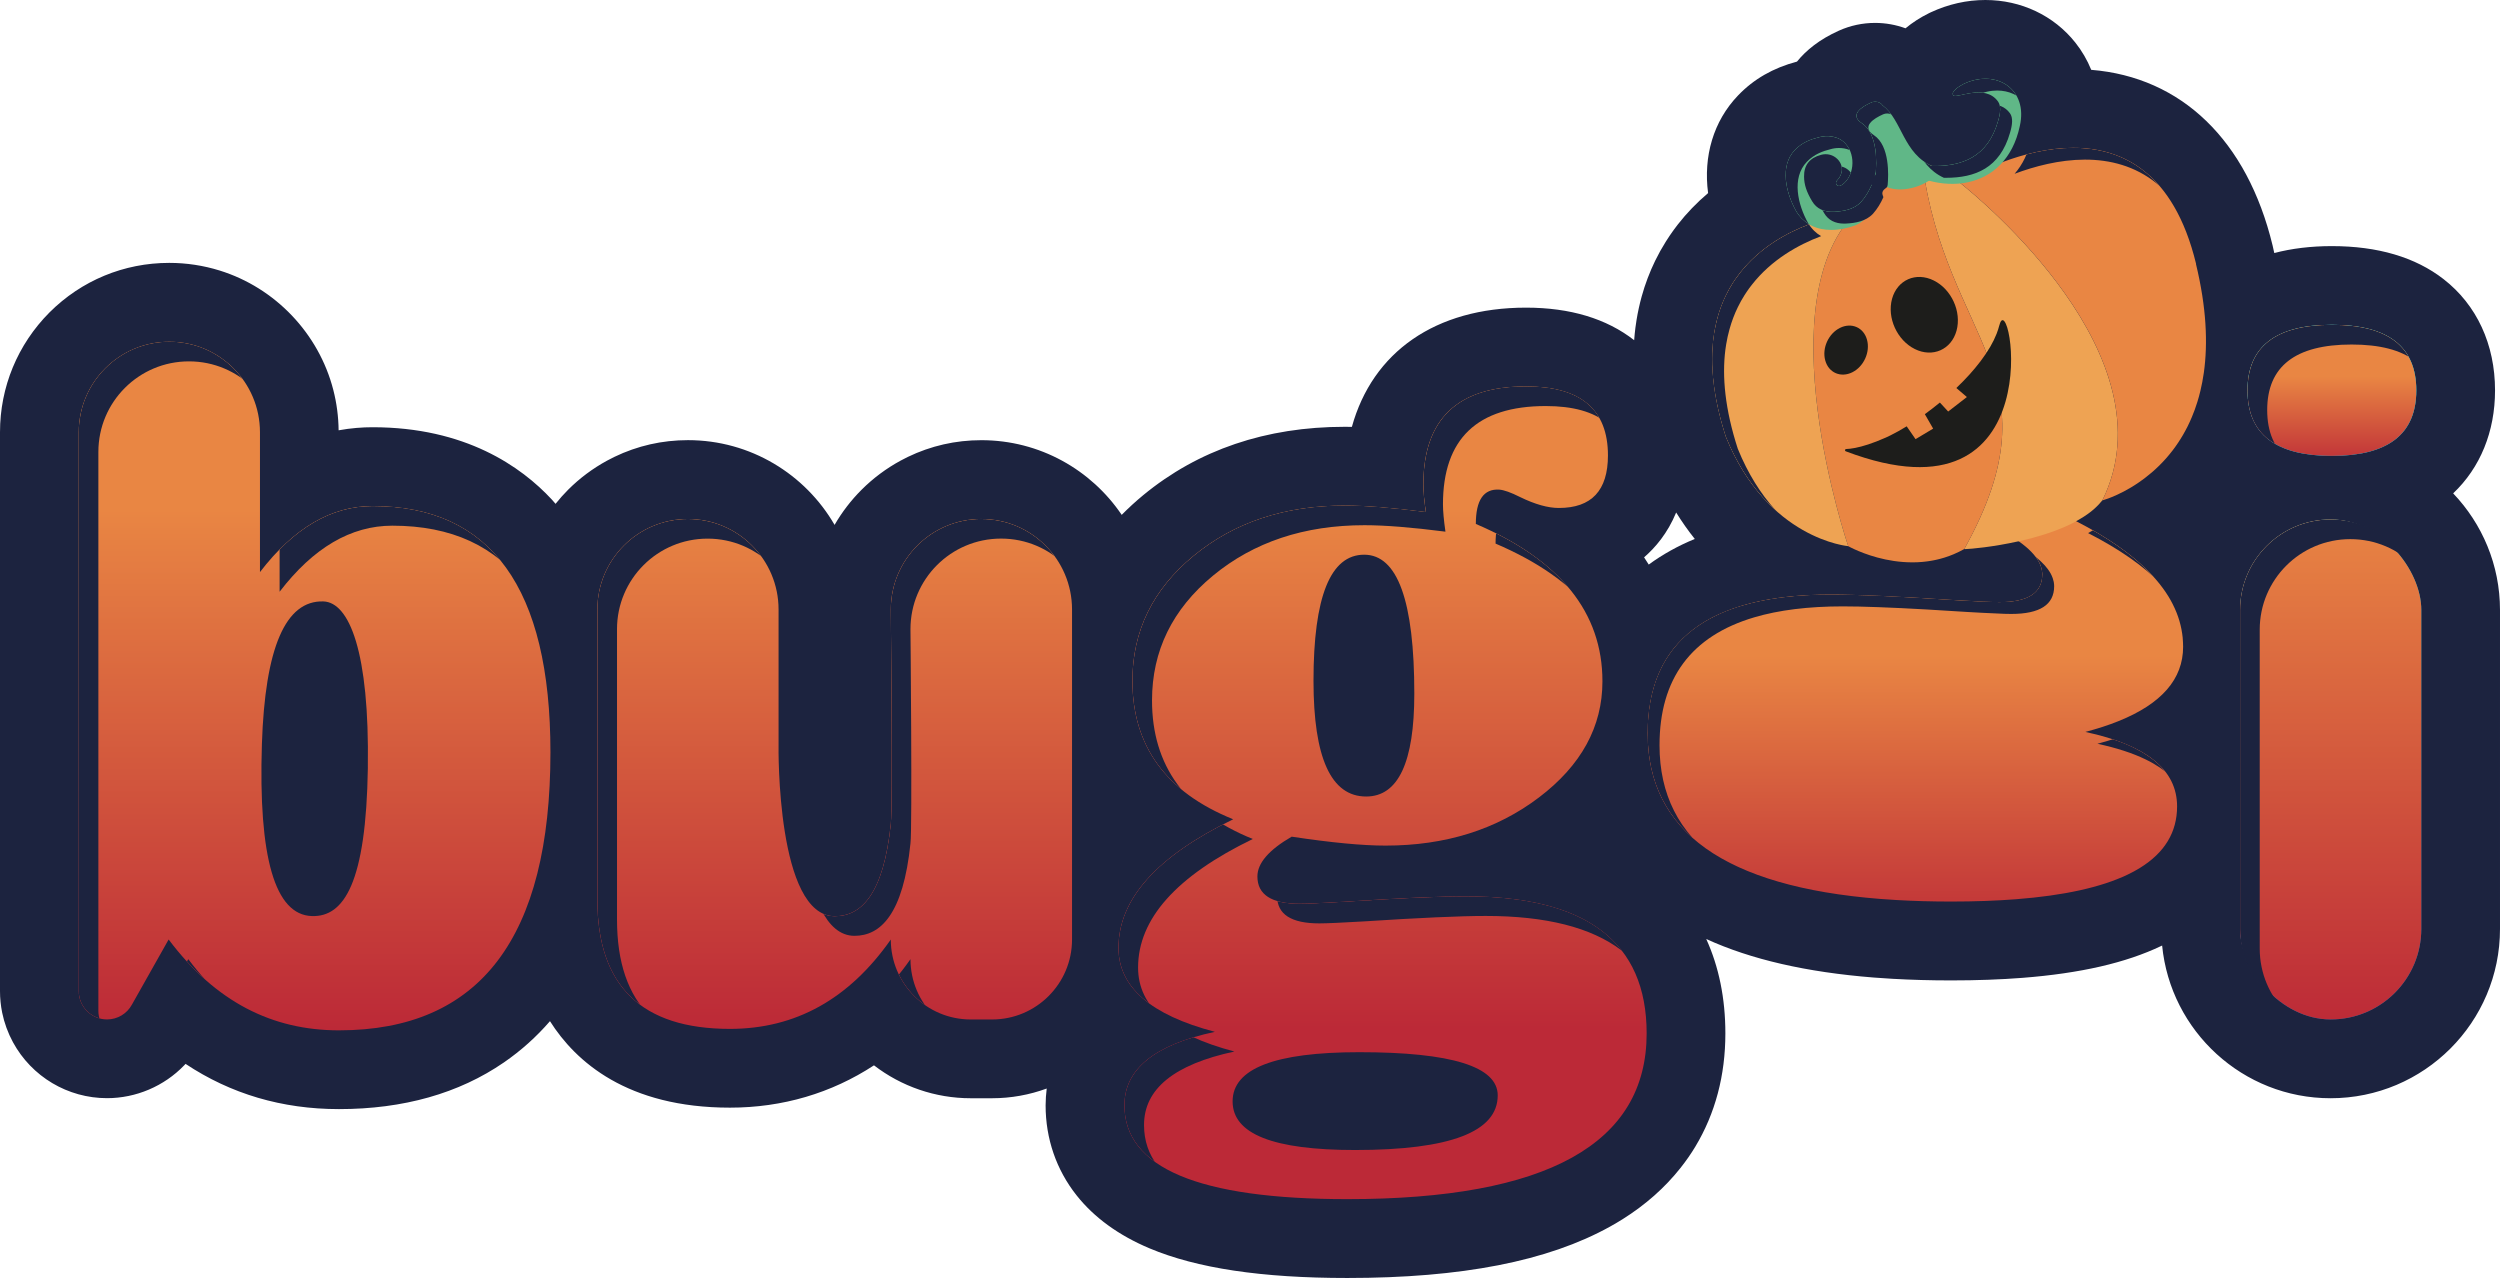
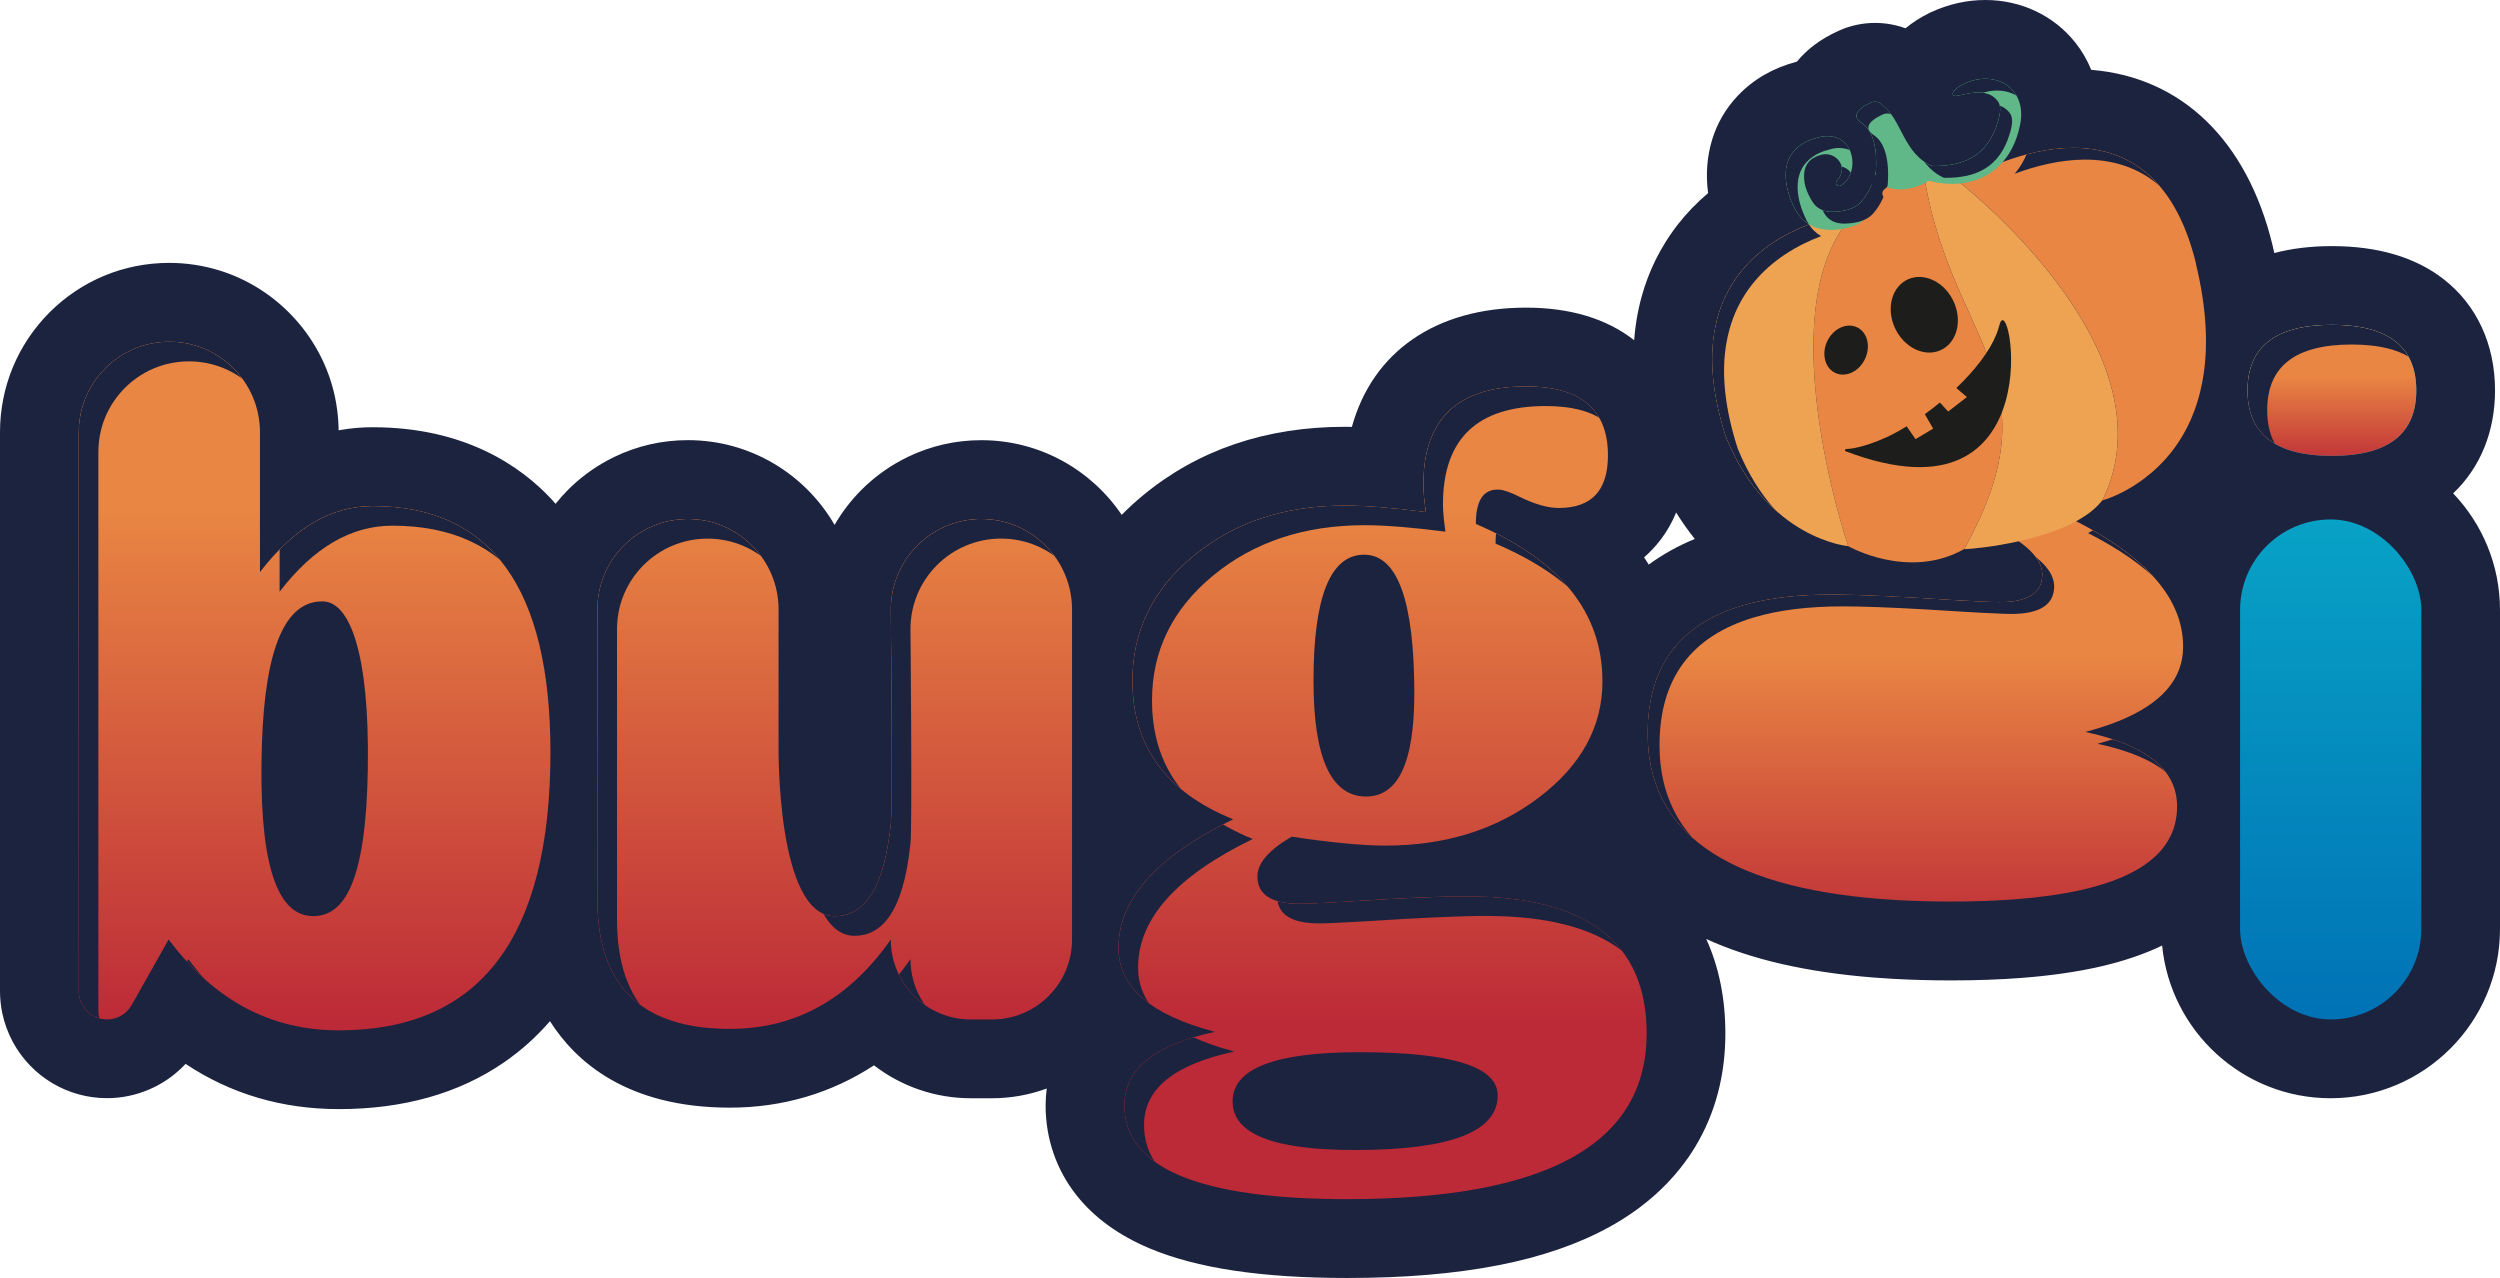
<svg xmlns="http://www.w3.org/2000/svg" xmlns:xlink="http://www.w3.org/1999/xlink" id="Layer_4" width="635.08" height="324.63" viewBox="0 0 635.08 324.63">
  <defs>
    <style>
      .cls-1 {
        fill: none;
      }

      .cls-2, .cls-3, .cls-4, .cls-5, .cls-6, .cls-7, .cls-8 {
        fill: #1c233f;
      }

      .cls-9 {
        fill: #e98643;
      }

      .cls-10 {
        fill: url(#linear-gradient-8);
      }

      .cls-11 {
        fill: url(#linear-gradient-7);
      }

      .cls-12 {
        fill: url(#linear-gradient-5);
      }

      .cls-13 {
        fill: url(#linear-gradient-6);
      }

      .cls-14 {
        fill: url(#linear-gradient-9);
      }

      .cls-15 {
        fill: url(#linear-gradient-4);
      }

      .cls-16 {
        fill: url(#linear-gradient-3);
      }

      .cls-17 {
        fill: url(#linear-gradient-2);
      }

      .cls-18 {
        fill: #121021;
      }

      .cls-19 {
        fill: url(#linear-gradient);
      }

      .cls-20 {
        fill: #1d1d1b;
      }

      .cls-21 {
        clip-path: url(#clippath-1);
      }

      .cls-22 {
        clip-path: url(#clippath-3);
      }

      .cls-23 {
        clip-path: url(#clippath-4);
      }

      .cls-24 {
        clip-path: url(#clippath-2);
      }

      .cls-25 {
        clip-path: url(#clippath-5);
      }

      .cls-26 {
        fill: url(#New_Gradient_Swatch_copy-5);
      }

      .cls-27 {
        fill: url(#New_Gradient_Swatch_copy-4);
      }

      .cls-28 {
        fill: url(#New_Gradient_Swatch_copy-3);
      }

      .cls-29 {
        fill: url(#New_Gradient_Swatch_copy-2);
      }

      .cls-3 {
        filter: url(#drop-shadow-4);
      }

      .cls-4 {
        filter: url(#drop-shadow-8);
      }

      .cls-5 {
        filter: url(#drop-shadow-6);
      }

      .cls-6 {
        filter: url(#drop-shadow-7);
      }

      .cls-7 {
        filter: url(#drop-shadow-5);
      }

      .cls-8 {
        filter: url(#drop-shadow-3);
      }

      .cls-30 {
        fill: url(#linear-gradient-10);
      }

      .cls-31 {
        fill: url(#linear-gradient-11);
      }

      .cls-32 {
        fill: url(#linear-gradient-12);
      }

      .cls-33 {
        fill: url(#linear-gradient-13);
      }

      .cls-34 {
        fill: url(#linear-gradient-14);
      }

      .cls-35 {
        fill: url(#linear-gradient-15);
      }

      .cls-36 {
        fill: url(#linear-gradient-16);
      }

      .cls-37 {
        fill: url(#linear-gradient-17);
      }

      .cls-38 {
        fill: url(#linear-gradient-18);
      }

      .cls-39 {
        fill: #eea353;
      }

      .cls-40 {
        fill: url(#New_Gradient_Swatch_copy);
      }

      .cls-41 {
        fill: #60b787;
      }

      .cls-42 {
        clip-path: url(#clippath);
      }
    </style>
    <linearGradient id="linear-gradient" x1="592.06" y1="261.42" x2="592.06" y2="129.25" gradientUnits="userSpaceOnUse">
      <stop offset="0" stop-color="#0071b5" />
      <stop offset="1" stop-color="#08a3c6" />
    </linearGradient>
    <linearGradient id="linear-gradient-2" x1="592.38" y1="261.42" x2="592.38" y2="129.25" xlink:href="#linear-gradient" />
    <linearGradient id="linear-gradient-3" x1="592.38" y1="261.42" x2="592.38" y2="129.25" xlink:href="#linear-gradient" />
    <linearGradient id="linear-gradient-4" x1="592.38" y1="261.42" x2="592.38" y2="129.25" xlink:href="#linear-gradient" />
    <linearGradient id="linear-gradient-5" x1="592.38" y1="261.42" x2="592.38" y2="129.25" xlink:href="#linear-gradient" />
    <linearGradient id="linear-gradient-6" x1="592.38" y1="261.42" x2="592.38" y2="129.25" xlink:href="#linear-gradient" />
    <clipPath id="clippath">
      <path class="cls-1" d="M94.67,128.55c-10.51,0-20.05,5.59-28.63,16.77v-35.52c0-12.7-10.3-23-23-23h-.04c-12.7,0-23,10.3-23,23v141.98c0,3.97,3.22,7.19,7.19,7.19,2.64,0,5.07-1.45,6.33-3.78l9.32-16.53c11.94,15.89,26.36,23.08,43.26,23.08,35.82,0,53.73-23.54,53.73-70.63,0-41.71-15.05-62.56-45.15-62.56ZM93.45,194.95c-.44,29.34-6.04,38.03-14.23,37.76-9.38-.3-13.61-14.86-12.69-43.67.79-24.48,5.99-36.56,15.61-36.26,6.6.21,11.74,12.82,11.3,42.16Z" />
    </clipPath>
    <linearGradient id="linear-gradient-7" x1="351.21" y1="261.42" x2="351.21" y2="129.25" xlink:href="#linear-gradient" />
    <linearGradient id="linear-gradient-8" x1="592.38" y1="261.42" x2="592.38" y2="129.25" xlink:href="#linear-gradient" />
    <linearGradient id="linear-gradient-9" x1="486.88" y1="257.46" x2="486.88" y2="131.25" xlink:href="#linear-gradient" />
    <linearGradient id="New_Gradient_Swatch_copy" data-name="New Gradient Swatch copy" x1="79.91" y1="261.42" x2="79.91" y2="129.25" gradientUnits="userSpaceOnUse">
      <stop offset="0" stop-color="#bc2937" />
      <stop offset="1" stop-color="#e98643" />
    </linearGradient>
    <linearGradient id="linear-gradient-10" x1="212.04" y1="261.36" x2="212.04" y2="129.19" xlink:href="#linear-gradient" />
    <filter id="drop-shadow-3" x="-13.02" y="-13.15" width="671.28" height="360.96" filterUnits="userSpaceOnUse">
      <feOffset dx="5" dy="5" />
      <feGaussianBlur result="blur" stdDeviation="6" />
      <feFlood flood-color="#1c233f" flood-opacity=".6" />
      <feComposite in2="blur" operator="in" />
      <feComposite in="SourceGraphic" />
    </filter>
    <clipPath id="clippath-1">
      <path class="cls-1" d="M249.33,131.83h-.04c-12.7,0-23,10.3-23,23,0,0,.48,50.87,0,54.42-1.85,17.98-7.56,23.49-14.23,23.49-14.75,0-14.32-42.47-14.28-43.68v-34.22c0-12.7-10.3-23-23-23h-.04c-12.7,0-23,10.3-23,23v73.74c0,21.86,11.23,32.79,33.68,32.79,16.65,0,30.27-7.57,40.87-22.7,0,11.22,9.09,20.31,20.31,20.31h5.42c11.21,0,20.31-9.09,20.31-20.31v-83.83c0-12.7-10.3-23-23-23Z" />
    </clipPath>
    <linearGradient id="linear-gradient-11" x1="351.21" y1="261.42" x2="351.21" y2="129.25" xlink:href="#linear-gradient" />
    <linearGradient id="linear-gradient-12" x1="592.38" y1="261.42" x2="592.38" y2="129.25" xlink:href="#linear-gradient" />
    <linearGradient id="linear-gradient-13" x1="486.88" y1="257.46" x2="486.88" y2="131.25" xlink:href="#linear-gradient" />
    <linearGradient id="New_Gradient_Swatch_copy-2" data-name="New Gradient Swatch copy" x1="212.04" y1="261.36" x2="212.04" y2="129.19" xlink:href="#New_Gradient_Swatch_copy" />
    <filter id="drop-shadow-4" x="-13.02" y="-13.15" width="671.28" height="360.96" filterUnits="userSpaceOnUse">
      <feOffset dx="5" dy="5" />
      <feGaussianBlur result="blur-2" stdDeviation="6" />
      <feFlood flood-color="#1c233f" flood-opacity=".6" />
      <feComposite in2="blur-2" operator="in" />
      <feComposite in="SourceGraphic" />
    </filter>
    <clipPath id="clippath-2">
      <path class="cls-1" d="M374.92,133.09c21.44,9.17,32.16,22.49,32.16,39.98,0,11.52-5.38,21.36-16.14,29.51-10.76,8.16-23.76,12.23-38.97,12.23-5.89,0-13.83-.76-23.84-2.27-5.8,3.36-8.7,6.73-8.7,10.09,0,4.63,3.57,6.94,10.72,6.94,1.85,0,5.59-.17,11.23-.5,14.21-.92,24.55-1.39,31.03-1.39,30.61,0,45.91,11.6,45.91,34.81,0,28.08-25.35,42.13-76.06,42.13-37.76,0-56.63-7.95-56.63-23.84,0-9.17,7.65-15.39,22.96-18.67-16.31-4.29-24.47-11.39-24.47-21.32,0-12.36,9.71-23.25,29.14-32.67-17.07-6.89-25.6-18.62-25.6-35.19,0-12.61,5.17-23.19,15.51-31.72,10.34-8.53,23.16-12.8,38.47-12.8,5.21,0,12.06.55,20.56,1.64-.42-2.94-.63-5.25-.63-6.94,0-16.65,8.7-24.97,26.11-24.97,13.87,0,20.81,5.84,20.81,17.53,0,8.91-4.16,13.37-12.49,13.37-2.77,0-6.05-.92-9.84-2.77-2.35-1.18-4.12-1.81-5.3-1.89-3.95-.25-5.93,2.65-5.93,8.7ZM345.28,267.29c-21.44,0-32.16,4.16-32.16,12.49s10.38,12.36,31.15,12.36c24.13,0,36.2-4.63,36.2-13.87,0-7.32-11.73-10.97-35.19-10.97ZM346.54,140.91c-8.58,0-12.87,10.68-12.87,32.04,0,19.59,4.46,29.39,13.37,29.39,8.15,0,12.23-8.7,12.23-26.11,0-23.54-4.25-35.32-12.74-35.32Z" />
    </clipPath>
    <linearGradient id="New_Gradient_Swatch_copy-3" data-name="New Gradient Swatch copy" x1="351.21" y1="261.42" x2="351.21" y2="129.25" xlink:href="#New_Gradient_Swatch_copy" />
    <linearGradient id="linear-gradient-14" x1="592.38" y1="261.42" x2="592.38" y2="129.25" xlink:href="#linear-gradient" />
    <linearGradient id="linear-gradient-15" x1="486.88" y1="257.46" x2="486.88" y2="131.25" xlink:href="#linear-gradient" />
    <filter id="drop-shadow-5" x="-13.02" y="-13.15" width="671.28" height="360.96" filterUnits="userSpaceOnUse">
      <feOffset dx="5" dy="5" />
      <feGaussianBlur result="blur-3" stdDeviation="6" />
      <feFlood flood-color="#1c233f" flood-opacity=".6" />
      <feComposite in2="blur-3" operator="in" />
      <feComposite in="SourceGraphic" />
    </filter>
    <linearGradient id="linear-gradient-16" x1="592.38" y1="261.42" x2="592.38" y2="129.25" xlink:href="#linear-gradient" />
    <clipPath id="clippath-3">
-       <path class="cls-1" d="M569.05,235.97v-81.01c0-12.7,10.3-23,23-23h.04c12.7,0,23,10.3,23,23v81.01c0,12.7-10.3,23-23,23h-.04c-12.7,0-23-10.3-23-23ZM592.38,82.52c14.29,0,21.44,5.55,21.44,16.65s-7.15,16.65-21.44,16.65-21.44-5.55-21.44-16.65,7.15-16.65,21.44-16.65Z" />
-     </clipPath>
+       </clipPath>
    <linearGradient id="New_Gradient_Swatch_copy-4" data-name="New Gradient Swatch copy" x1="592.06" y1="261.42" x2="592.06" y2="129.25" xlink:href="#New_Gradient_Swatch_copy" />
    <linearGradient id="linear-gradient-17" x1="592.38" y1="261.42" x2="592.38" y2="129.25" xlink:href="#linear-gradient" />
    <filter id="drop-shadow-6" x="-13.02" y="-13.15" width="671.28" height="360.96" filterUnits="userSpaceOnUse">
      <feOffset dx="5" dy="5" />
      <feGaussianBlur result="blur-4" stdDeviation="6" />
      <feFlood flood-color="#1c233f" flood-opacity=".6" />
      <feComposite in2="blur-4" operator="in" />
      <feComposite in="SourceGraphic" />
    </filter>
    <clipPath id="clippath-4">
      <path class="cls-1" d="M592.38,82.52c14.29,0,21.44,5.55,21.44,16.65s-7.15,16.65-21.44,16.65-21.44-5.55-21.44-16.65,7.15-16.65,21.44-16.65Z" />
    </clipPath>
    <linearGradient id="linear-gradient-18" x1="592.38" y1="119.41" x2="592.38" y2="-12.75" gradientUnits="userSpaceOnUse">
      <stop offset="0" stop-color="#bc2937" />
      <stop offset=".18" stop-color="#e98643" />
    </linearGradient>
    <filter id="drop-shadow-7" x="-13.02" y="-13.15" width="671.28" height="360.96" filterUnits="userSpaceOnUse">
      <feOffset dx="5" dy="5" />
      <feGaussianBlur result="blur-5" stdDeviation="6" />
      <feFlood flood-color="#1c233f" flood-opacity=".6" />
      <feComposite in2="blur-5" operator="in" />
      <feComposite in="SourceGraphic" />
    </filter>
    <clipPath id="clippath-5">
      <path class="cls-1" d="M557.88,67.05c-5.63-23.26-18.74-29.53-31.28-29.5-6.46.02-12.76,1.7-17.82,3.6,1.99-2.29,3.51-5.29,4.32-9.09,2.17-9.38-5.91-14.63-14.18-10.8-1.17.58-3.5,2.05-2.72,2.98.79.93,8-3.09,11.35,1.53.83,1.14.61,2.98.02,4.95-2.63,9.23-9.19,11.56-16.8,11.44-7.35-3.36-7.59-11.72-12.56-15.44-.5-.83-1.85-1.15-2.87-.69-2.38,1.07-5.67,3.12-2.34,5.31,4.08,2.69,3.7,10.32,3.48,12.67-.05.17-.1.34-.15.51-.27.21-.53.42-.78.65-.39.36-.53.91-.33,1.4.06.15.12.32.18.51-.67,1.53-1.52,2.94-2.63,4.2-1.85,2-4.6,2.38-6.78,2.5-2.61.15-4.51-.75-5.64-2.65-1.42-2.37-2.04-4.24-2.05-6.26-.05-2.9,1.4-4.76,4.33-5.54,1.51-.41,3.06,0,4.16,1.1.95.96,1.32,2.23.99,3.42-.18.7-.52,1.34-1,1.84-.66.7-.28,1.21-.2,1.3.12.14.58.54,1.44-.08,1.38-.99,2.3-2.69,2.52-4.66.24-2.1-.35-4.2-1.57-5.59-1.75-2.17-4.9-2.43-7.05-1.76-1.79.45-4.08,1.21-5.97,3.19-3.93,4.1-2.28,10.94.33,15.57.89,1.49,2.03,2.56,3.3,3.31-5.83,2.2-12.62,5.99-17.59,12.35-.44.57-.87,1.16-1.29,1.76-.21.3-.41.61-.61.93-.59.95-1.15,1.94-1.66,2.98-.85,1.74-1.57,3.62-2.13,5.65-.34,1.22-.62,2.49-.84,3.82-.07.44-.14.89-.2,1.35-.87,6.85-.1,15.13,3.15,25.16.66,1.63,1.36,3.16,2.09,4.6.37.72.74,1.42,1.12,2.1,1.52,2.71,3.15,5.07,4.83,7.13.84,1.03,1.69,1.98,2.55,2.87.86.88,1.72,1.7,2.59,2.45,9.06,7.87,17.89,8.62,17.89,8.62,0,0,1.21.69,3.26,1.51.46.18.95.37,1.49.56.27.09.55.19.83.28.57.19,1.18.37,1.82.54.64.17,1.31.34,2.01.49,2.1.44,4.45.75,6.94.74.41,0,.83-.01,1.26-.03,2.96-.13,6.08-.72,9.21-2.04.89-.38,1.78-.81,2.67-1.31,0,0,.02.01.07.01.02,0,.07,0,.1,0,.04,0,.06,0,.11,0,1.29-.03,6.99-.52,13.55-1.99.48.34.93.68,1.35,1.01.04.03.07.06.11.08.83.67,1.55,1.35,2.15,2.02.02.02.04.04.06.07.29.32.54.65.78.97.03.04.06.09.09.13.23.33.43.65.61.98,0,0,0,0,0,0,.17.32.3.63.42.95.02.05.04.1.06.15.11.31.19.61.25.92.01.06.02.12.03.18.05.32.08.63.08.95,0,2.34-.91,4.1-2.72,5.27-1.81,1.17-4.53,1.76-8.15,1.76-.47,0-1.06-.01-1.77-.03-1.42-.04-3.31-.13-5.69-.26-1.19-.06-2.5-.14-3.92-.22-3.6-.23-6.96-.44-10.07-.62-9.33-.53-16.46-.79-21.39-.79-8.73,0-16.23.93-22.5,2.79-16.03,4.76-24.04,15.59-24.04,32.5,0,24.91,19.68,38.92,59.03,42.04,1.41.11,2.84.21,4.29.29,4.37.25,8.96.38,13.78.38h0c5.98,0,11.49-.2,16.54-.59,12.11-.94,21.53-3.02,28.26-6.23,1.12-.53,2.17-1.1,3.14-1.7,6.32-3.89,9.47-9.1,9.47-15.65,0-4.65-1.94-8.55-5.82-11.7-.97-.79-2.06-1.53-3.27-2.23-.61-.35-1.24-.68-1.91-1.01-3.33-1.62-7.42-2.95-12.27-3.99,3.1-.82,5.91-1.73,8.43-2.75,10.92-4.4,16.37-10.69,16.37-18.86,0-.73-.04-1.44-.1-2.16,0-.04,0-.07,0-.11-.07-.69-.17-1.38-.3-2.06-.01-.06-.02-.12-.03-.17-.13-.67-.29-1.33-.48-1.98-.02-.07-.04-.14-.06-.21-.19-.65-.42-1.29-.67-1.93-.03-.07-.06-.15-.09-.22-.26-.64-.54-1.27-.86-1.9-.04-.07-.07-.15-.11-.22-.32-.63-.67-1.25-1.05-1.87-.04-.07-.08-.14-.13-.2-.39-.63-.81-1.25-1.26-1.86-.04-.06-.09-.12-.13-.17-.46-.63-.95-1.25-1.48-1.86-.04-.04-.08-.09-.11-.13-.54-.63-1.11-1.26-1.71-1.88-.02-.02-.05-.05-.07-.07-4.45-4.57-10.63-8.87-18.53-12.91.28-.15.56-.31.83-.47.09-.05.19-.11.28-.17.25-.15.5-.3.74-.45.12-.08.23-.15.35-.23.28-.19.56-.38.83-.57.24-.18.48-.35.72-.54.14-.11.27-.22.4-.33.19-.16.37-.31.55-.47.12-.11.24-.22.35-.33.19-.18.38-.37.56-.55.09-.1.19-.19.27-.29.26-.29.52-.58.75-.88,0,0,.56-.15,1.53-.5.24-.09.51-.19.79-.31,1.73-.69,4.26-1.89,7.04-3.81.46-.32.93-.66,1.41-1.02,2.37-1.8,4.86-4.12,7.12-7.08.45-.59.9-1.21,1.33-1.86.87-1.29,1.69-2.69,2.45-4.2.38-.76.74-1.54,1.08-2.36.52-1.22.99-2.51,1.41-3.87.28-.91.54-1.84.77-2.81.35-1.45.64-2.98.87-4.58,1.06-7.47.69-16.59-2-27.69Z" />
    </clipPath>
    <linearGradient id="New_Gradient_Swatch_copy-5" data-name="New Gradient Swatch copy" x1="486.58" y1="242.25" x2="486.58" y2="166.45" xlink:href="#New_Gradient_Swatch_copy" />
    <filter id="drop-shadow-8" x="392.46" y="-6.07" width="200.16" height="267.12" filterUnits="userSpaceOnUse">
      <feOffset dx="3" dy="3" />
      <feGaussianBlur result="blur-6" stdDeviation="3" />
      <feFlood flood-color="#1c233f" flood-opacity=".4" />
      <feComposite in2="blur-6" operator="in" />
      <feComposite in="SourceGraphic" />
    </filter>
  </defs>
  <rect class="cls-19" x="569.05" y="131.96" width="46.04" height="127.01" rx="23" ry="23" />
  <path class="cls-17" d="M592.38,115.81c14.29,0,21.44-5.55,21.44-16.65s-7.15-16.65-21.44-16.65-21.44,5.55-21.44,16.65,7.15,16.65,21.44,16.65Z" />
  <rect class="cls-19" x="569.05" y="131.96" width="46.04" height="127.01" rx="23" ry="23" />
  <path class="cls-16" d="M592.38,115.81c14.29,0,21.44-5.55,21.44-16.65s-7.15-16.65-21.44-16.65-21.44,5.55-21.44,16.65,7.15,16.65,21.44,16.65Z" />
  <rect class="cls-19" x="569.05" y="131.96" width="46.04" height="127.01" rx="23" ry="23" />
-   <path class="cls-15" d="M592.38,115.81c14.29,0,21.44-5.55,21.44-16.65s-7.15-16.65-21.44-16.65-21.44,5.55-21.44,16.65,7.15,16.65,21.44,16.65Z" />
  <rect class="cls-19" x="569.05" y="131.96" width="46.04" height="127.01" rx="23" ry="23" />
  <path class="cls-12" d="M592.38,115.81c14.29,0,21.44-5.55,21.44-16.65s-7.15-16.65-21.44-16.65-21.44,5.55-21.44,16.65,7.15,16.65,21.44,16.65Z" />
  <path class="cls-13" d="M592.38,115.81c14.29,0,21.44-5.55,21.44-16.65s-7.15-16.65-21.44-16.65-21.44,5.55-21.44,16.65,7.15,16.65,21.44,16.65Z" />
  <path class="cls-1" d="M569.05,235.97v-81.01c0-12.7,10.3-23,23-23h.04c12.7,0,23,10.3,23,23v81.01c0,12.7-10.3,23-23,23h-.04c-12.7,0-23-10.3-23-23ZM592.38,82.52c14.29,0,21.44,5.55,21.44,16.65s-7.15,16.65-21.44,16.65-21.44-5.55-21.44-16.65,7.15-16.65,21.44-16.65Z" />
  <path class="cls-1" d="M592.38,82.52c14.29,0,21.44,5.55,21.44,16.65s-7.15,16.65-21.44,16.65-21.44-5.55-21.44-16.65,7.15-16.65,21.44-16.65Z" />
  <path class="cls-2" d="M623.19,125.32c6.87-6.51,10.63-15.67,10.63-26.15,0-11.68-4.65-21.73-13.1-28.28-7.15-5.55-16.69-8.37-28.35-8.37-5.33,0-10.21.6-14.63,1.76-.15-.65-.27-1.28-.43-1.93-6.47-26.73-23.14-42.75-46.07-44.61-1.01-2.48-2.36-4.81-4.04-6.92C521.74,3.94,513.41,0,504.35,0h0c-4.72,0-9.38,1.05-13.85,3.12l-.23.11-.23.11c-2.25,1.11-4.24,2.4-5.98,3.85-2.44-.89-5.04-1.37-7.71-1.37-3.2,0-6.29.66-9.19,1.96-4.95,2.22-8.35,5-10.67,7.87-6.08,1.62-10.99,4.44-14.98,8.61-6.26,6.53-8.83,15.46-7.6,24.79-2.86,2.42-5.43,5.08-7.67,7.95-.72.93-1.43,1.89-2.08,2.86-.33.49-.67,1-.99,1.52-.98,1.56-1.89,3.19-2.7,4.85-1.4,2.88-2.56,5.94-3.43,9.08-.53,1.93-.97,3.92-1.3,5.94-.11.67-.21,1.36-.3,2.05-.13,1.03-.23,2.07-.31,3.12-7.04-5.49-16.27-8.27-27.48-8.27-23.01,0-38.97,11.28-44.23,30.29-.62-.01-1.22-.02-1.81-.02-20,0-37.22,5.85-51.2,17.37-1.94,1.6-3.75,3.27-5.46,5-7.74-11.44-20.83-18.97-35.64-18.97h-.04c-6.52,0-12.8,1.43-18.65,4.25-.62.3-1.24.62-1.85.95-3.64,1.98-6.97,4.46-9.9,7.39-2.69,2.69-4.98,5.68-6.86,8.93-7.44-12.86-21.35-21.53-37.24-21.53-6.56,0-12.84,1.43-18.69,4.25-.62.3-1.24.62-1.85.95-3.64,1.98-6.97,4.46-9.9,7.39-1.14,1.14-2.2,2.34-3.2,3.59-.32-.36-.63-.74-.95-1.09-7.78-8.38-21.99-18.37-45.53-18.37-2.59,0-5.5.21-8.63.78-.04-3.47-.49-6.92-1.35-10.26-3.68-14.32-14.74-25.94-28.87-30.33-4.13-1.28-8.43-1.94-12.78-1.94h-.04c-11.49,0-22.28,4.47-30.41,12.59C4.47,87.52,0,98.32,0,109.8v141.98c0,1.83.19,3.67.55,5.46.54,2.62,1.46,5.15,2.74,7.51,4.77,8.77,13.92,14.22,23.9,14.22,7.36,0,14.5-3.04,19.6-8.34.12-.12.23-.24.35-.37,11.47,7.63,24.5,11.49,38.96,11.49,16.38,0,30.49-3.99,41.93-11.87,4.32-2.98,8.22-6.47,11.68-10.47,6.52,10.31,19.65,21.97,45.72,21.97,13.37,0,25.79-3.68,36.59-10.75,6.95,5.35,15.56,8.36,24.58,8.36h5.42c4.81,0,9.49-.86,13.88-2.47-.17,1.41-.28,2.84-.28,4.29,0,8.45,2.72,16.35,7.86,22.84,4.46,5.64,10.7,10.17,18.54,13.47,12.03,5.06,28.46,7.53,50.23,7.53,29.07,0,50.9-4.26,66.73-13.04,1.11-.61,2.2-1.26,3.24-1.91,5.78-3.63,10.71-7.99,14.66-12.98,1.45-1.83,2.69-3.61,3.8-5.46,5.05-8.4,7.62-18.07,7.62-28.74,0-8.92-1.66-16.96-4.86-23.98,11.38,5.2,25.43,8.43,42.57,9.79,1.54.12,3.13.23,4.73.32,4.73.27,9.75.41,14.92.41,6.47,0,12.56-.22,18.09-.65,14.72-1.15,26.27-3.8,35.31-8.12.06-.03.12-.06.19-.09,2.12,21.74,20.5,38.79,42.79,38.79,23.75,0,43.04-19.29,43.04-43v-81.01c0-11.48-4.53-21.92-11.89-29.64ZM430.53,136.91c-4.31,1.77-8.2,3.95-11.7,6.51-.38-.62-.77-1.24-1.18-1.84,2.86-2.47,5.99-6.14,8.15-11.39,1.46,2.36,3.05,4.62,4.73,6.72Z" />
  <g>
    <g class="cls-42">
      <path class="cls-18" d="M468.09,89.83c-2.93,1.45-4.61,5.15-3.75,8.27.86,3.12,3.93,4.47,6.86,3.02,2.93-1.45,4.61-5.15,3.75-8.27-.86-3.12-3.93-4.47-6.86-3.02Z" />
      <path class="cls-18" d="M491.9,77.79c-4.52-2.24-9.26-.15-10.59,4.66-1.33,4.81,1.27,10.52,5.79,12.76,4.52,2.24,9.26.15,10.59-4.66,1.33-4.81-1.27-10.52-5.79-12.76Z" />
      <path class="cls-11" d="M372.4,227.69c-6.48,0-16.82.46-31.03,1.39-5.63.34-9.38.5-11.23.5-7.15,0-10.72-2.31-10.72-6.94,0-3.36,2.9-6.73,8.7-10.09,10.01,1.51,17.95,2.27,23.84,2.27,15.22,0,28.21-4.08,38.97-12.23,10.76-8.16,16.14-17.99,16.14-29.51,0-17.49-10.72-30.82-32.16-39.98,0-6.05,1.97-8.96,5.93-8.7,1.18.09,2.94.72,5.3,1.89,3.78,1.85,7.06,2.77,9.84,2.77,8.32,0,12.49-4.46,12.49-13.37,0-11.69-6.94-17.53-20.81-17.53-17.41,0-26.11,8.32-26.11,24.97,0,1.68.21,4,.63,6.94-8.49-1.09-15.35-1.64-20.56-1.64-15.31,0-28.13,4.27-38.47,12.8-10.34,8.54-15.51,19.11-15.51,31.72,0,16.57,8.53,28.3,25.6,35.19-19.42,9.42-29.14,20.31-29.14,32.67,0,9.92,8.15,17.03,24.47,21.32-15.31,3.28-22.96,9.5-22.96,18.67,0,15.89,18.88,23.84,56.63,23.84,50.7,0,76.06-14.04,76.06-42.13,0-23.21-15.31-34.81-45.91-34.81ZM346.54,140.91c8.49,0,12.74,11.77,12.74,35.32,0,17.41-4.08,26.11-12.23,26.11-8.91,0-13.37-9.8-13.37-29.39,0-21.36,4.29-32.04,12.87-32.04ZM344.27,292.14c-20.77,0-31.15-4.12-31.15-12.36s10.72-12.49,32.16-12.49c23.46,0,35.19,3.66,35.19,10.97,0,9.25-12.07,13.87-36.2,13.87Z" />
      <rect class="cls-19" x="569.05" y="131.96" width="46.04" height="127.01" rx="23" ry="23" />
      <path class="cls-10" d="M592.38,115.81c14.29,0,21.44-5.55,21.44-16.65s-7.15-16.65-21.44-16.65-21.44,5.55-21.44,16.65,7.15,16.65,21.44,16.65Z" />
      <path class="cls-14" d="M554.91,164.69c0-12.53-9.85-23.57-29.54-33.12,17.31-6.99,25.96-18.88,25.96-35.67,0-12.79-5.24-23.5-15.73-32.16-10.48-8.65-23.48-12.98-39-12.98-5.28,0-12.23.56-20.84,1.66.43-2.98.64-5.33.64-7.03,0-16.88-8.82-25.32-26.47-25.32-14.06,0-21.1,5.93-21.1,17.77,0,9.04,4.22,13.55,12.66,13.55,2.81,0,6.14-.94,9.97-2.81,2.39-1.19,4.18-1.83,5.37-1.92,4.01-.26,6.01,2.69,6.01,8.82-21.74,9.29-32.6,22.8-32.6,40.53,0,11.68,5.46,21.65,16.37,29.92,10.91,8.27,24.08,12.4,39.51,12.4,5.97,0,14.02-.77,24.17-2.3,5.88,3.41,8.82,6.82,8.82,10.23,0,4.69-3.62,7.03-10.87,7.03-1.87,0-5.67-.17-11.38-.51-14.4-.94-24.89-1.41-31.45-1.41-31.03,0-46.54,11.76-46.54,35.29,0,28.47,25.7,42.71,77.1,42.71,38.28,0,57.41-8.06,57.41-24.17,0-9.29-7.76-15.6-23.27-18.92,16.54-4.35,24.81-11.55,24.81-21.61ZM471.2,101.12c-2.93,1.45-6.01.1-6.86-3.02-.86-3.12.82-6.82,3.75-8.27,2.93-1.45,6.01-.1,6.86,3.02.86,3.12-.82,6.82-3.75,8.27ZM497.68,90.55c-1.33,4.81-6.07,6.9-10.59,4.66-4.52-2.24-7.11-7.95-5.79-12.76,1.33-4.81,6.07-6.9,10.59-4.66,4.52,2.24,7.11,7.95,5.79,12.76Z" />
      <path class="cls-40" d="M94.67,128.55c-10.51,0-20.05,5.59-28.63,16.78v-35.52c0-12.7-10.3-23-23-23h-.04c-12.7,0-23,10.3-23,23v141.98c0,3.97,3.22,7.19,7.19,7.19,2.64,0,5.07-1.45,6.33-3.78l9.32-16.53c11.94,15.89,26.36,23.08,43.26,23.08,35.82,0,53.73-23.54,53.73-70.63,0-41.71-15.05-62.56-45.15-62.56ZM93.45,194.95c-.44,29.34-6.04,38.03-14.23,37.76-9.38-.3-13.61-14.86-12.69-43.67.79-24.48,5.99-36.56,15.61-36.26,6.6.21,11.74,12.82,11.3,42.16Z" />
      <path class="cls-30" d="M249.33,131.83h-.04c-12.7,0-23,10.3-23,23,0,0,.48,50.87,0,54.42-1.85,17.98-7.56,23.49-14.23,23.49-14.75,0-14.32-42.47-14.28-43.68v-34.22c0-12.7-10.3-23-23-23h-.04c-12.7,0-23,10.3-23,23v73.74c0,21.86,11.23,32.79,33.68,32.79,16.65,0,30.27-7.57,40.87-22.7,0,11.22,9.09,20.31,20.31,20.31h5.42c11.21,0,20.31-9.09,20.31-20.31v-83.83c0-12.7-10.3-23-23-23Z" />
      <path class="cls-8" d="M623.21,125.32c6.87-6.51,10.62-15.67,10.62-26.16,0-11.68-4.65-21.73-13.1-28.28-7.15-5.55-16.69-8.37-28.35-8.37-10.88,0-19.91,2.45-26.88,7.29-3.87-8.03-9.63-15.27-17.17-21.49-14.12-11.65-31.52-17.55-51.73-17.55-.67,0-1.35,0-2.05.02C489.31,11.52,473.2.08,449.93.08c-24.97,0-41.1,14.83-41.1,37.77,0,11.15,4.05,20.26,11,26.17-4.51,6.67-7.07,13.51-8.39,19.99-6.44-3.78-14.5-5.85-23.78-5.85-23.01,0-38.97,11.28-44.23,30.29-.62-.01-1.22-.02-1.81-.02-20,0-37.22,5.85-51.2,17.38-1.94,1.6-3.75,3.27-5.45,5-7.74-11.44-20.84-18.98-35.68-18.98-15.9,0-29.81,8.68-37.25,21.54-7.44-12.87-21.36-21.54-37.29-21.54-13.57,0-25.69,6.33-33.58,16.18-8.57-9.71-23.03-19.46-46.5-19.46-2.63,0-5.53.22-8.63.78-.25-23.49-19.44-42.53-43.03-42.53S0,86.09,0,109.8v141.98C0,266.77,12.2,278.97,27.19,278.97c7.68,0,14.87-3.22,19.95-8.71,11.47,7.63,24.5,11.48,38.96,11.48,27.61,0,44.12-11.46,53.57-22.3,8.79,14.07,24.59,21.92,45.77,21.92,13.48,0,25.83-3.66,36.61-10.76,6.8,5.24,15.32,8.36,24.56,8.36h5.42c4.86,0,9.53-.87,13.85-2.45-.18,1.52-.25,2.96-.25,4.27,0,16.01,9.62,29.25,26.4,36.31,12.03,5.06,28.46,7.53,50.23,7.53,29.07,0,50.89-4.26,66.73-13.04,18.91-10.47,29.32-27.91,29.32-49.09,0-9.6-1.91-17.41-4.77-23.74,15.51,7.14,36,10.63,62.43,10.63,22.03,0,38.66-2.49,50.82-7.61.86-.36,1.7-.75,2.52-1.14,2.34,21.52,20.61,38.33,42.74,38.33h.04c23.71,0,43-19.29,43-43v-81.01c0-11.48-4.52-21.92-11.88-29.64ZM86.09,261.74c-16.9,0-31.32-7.19-43.26-23.08l-9.32,16.53c-1.25,2.33-3.68,3.78-6.33,3.78-3.97,0-7.19-3.22-7.19-7.19V109.8c0-12.7,10.3-23,23-23h.04c12.7,0,23,10.3,23,23v35.52c8.58-11.18,18.12-16.78,28.63-16.78,30.1,0,45.15,20.85,45.15,62.56,0,47.09-17.91,70.63-53.73,70.63ZM272.33,238.66c0,11.22-9.09,20.31-20.31,20.31h-5.42c-11.22,0-20.31-9.09-20.31-20.31-10.59,15.14-24.22,22.7-40.87,22.7-22.45,0-33.68-10.93-33.68-32.79v-73.74c0-12.7,10.3-23,23-23h.04c12.7,0,23,10.3,23,23v34.22c-.04,1.21-.48,43.68,14.28,43.68,6.67,0,12.38-5.51,14.23-23.49.48-3.55,0-54.42,0-54.42,0-12.7,10.3-23,23-23h.04c12.7,0,23,10.3,23,23v83.83ZM342.25,304.63c-37.76,0-56.63-7.95-56.63-23.84,0-9.17,7.65-15.39,22.96-18.67-16.31-4.29-24.47-11.39-24.47-21.32,0-12.36,9.71-23.25,29.14-32.67-17.07-6.89-25.6-18.62-25.6-35.19,0-12.61,5.17-23.19,15.51-31.72,10.34-8.53,23.16-12.8,38.47-12.8,5.21,0,12.06.55,20.56,1.64-.42-2.94-.63-5.25-.63-6.94,0-16.65,8.7-24.97,26.11-24.97,13.87,0,20.81,5.84,20.81,17.53,0,8.91-4.16,13.37-12.49,13.37-2.77,0-6.05-.92-9.84-2.77-2.35-1.18-4.12-1.81-5.3-1.89-3.95-.25-5.93,2.65-5.93,8.7,21.44,9.17,32.16,22.49,32.16,39.98,0,11.52-5.38,21.36-16.14,29.51-10.76,8.16-23.76,12.23-38.97,12.23-5.89,0-13.83-.76-23.84-2.27-5.8,3.36-8.7,6.73-8.7,10.09,0,4.63,3.57,6.94,10.72,6.94,1.85,0,5.59-.17,11.23-.5,14.21-.92,24.55-1.39,31.03-1.39,30.61,0,45.91,11.6,45.91,34.81,0,28.08-25.35,42.13-76.06,42.13ZM553.37,205.22c0,16.11-19.14,24.17-57.41,24.17-51.4,0-77.1-14.24-77.1-42.71,0-23.53,15.51-35.29,46.54-35.29,6.57,0,17.05.47,31.45,1.41,5.71.34,9.51.51,11.38.51,7.25,0,10.87-2.34,10.87-7.03,0-3.41-2.94-6.82-8.82-10.23-10.14,1.53-18.2,2.3-24.17,2.3-15.43,0-28.6-4.13-39.51-12.4-10.91-8.27-16.37-18.24-16.37-29.92,0-17.73,10.87-31.24,32.6-40.53,0-6.14-2-9.08-6.01-8.82-1.19.09-2.98.72-5.37,1.92-3.84,1.88-7.16,2.81-9.97,2.81-8.44,0-12.66-4.52-12.66-13.55,0-11.85,7.03-17.77,21.1-17.77,17.65,0,26.47,8.44,26.47,25.32,0,1.71-.21,4.05-.64,7.03,8.61-1.11,15.56-1.66,20.84-1.66,15.52,0,28.51,4.33,39,12.98,10.48,8.65,15.73,19.37,15.73,32.16,0,16.79-8.65,28.69-25.96,35.67,19.69,9.55,29.54,20.59,29.54,33.12,0,10.06-8.27,17.26-24.81,21.61,15.52,3.32,23.27,9.63,23.27,18.92ZM592.38,82.52c14.29,0,21.44,5.55,21.44,16.65s-7.15,16.65-21.44,16.65-21.44-5.55-21.44-16.65,7.15-16.65,21.44-16.65ZM615.08,235.97c0,12.7-10.3,23-23,23h-.04c-12.7,0-23-10.3-23-23v-81.01c0-12.7,10.3-23,23-23h.04c12.7,0,23,10.3,23,23v81.01Z" />
    </g>
    <g class="cls-21">
      <path class="cls-18" d="M468.09,89.83c-2.93,1.45-4.61,5.15-3.75,8.27.86,3.12,3.93,4.47,6.86,3.02,2.93-1.45,4.61-5.15,3.75-8.27-.86-3.12-3.93-4.47-6.86-3.02Z" />
      <path class="cls-18" d="M491.9,77.79c-4.52-2.24-9.26-.15-10.59,4.66-1.33,4.81,1.27,10.52,5.79,12.76,4.52,2.24,9.26.15,10.59-4.66,1.33-4.81-1.27-10.52-5.79-12.76Z" />
      <path class="cls-31" d="M372.4,227.69c-6.48,0-16.82.46-31.03,1.39-5.63.34-9.38.5-11.23.5-7.15,0-10.72-2.31-10.72-6.94,0-3.36,2.9-6.73,8.7-10.09,10.01,1.51,17.95,2.27,23.84,2.27,15.22,0,28.21-4.08,38.97-12.23,10.76-8.16,16.14-17.99,16.14-29.51,0-17.49-10.72-30.82-32.16-39.98,0-6.05,1.97-8.96,5.93-8.7,1.18.09,2.94.72,5.3,1.89,3.78,1.85,7.06,2.77,9.84,2.77,8.32,0,12.49-4.46,12.49-13.37,0-11.69-6.94-17.53-20.81-17.53-17.41,0-26.11,8.32-26.11,24.97,0,1.68.21,4,.63,6.94-8.49-1.09-15.35-1.64-20.56-1.64-15.31,0-28.13,4.27-38.47,12.8-10.34,8.54-15.51,19.11-15.51,31.72,0,16.57,8.53,28.3,25.6,35.19-19.42,9.42-29.14,20.31-29.14,32.67,0,9.92,8.15,17.03,24.47,21.32-15.31,3.28-22.96,9.5-22.96,18.67,0,15.89,18.88,23.84,56.63,23.84,50.7,0,76.06-14.04,76.06-42.13,0-23.21-15.31-34.81-45.91-34.81ZM346.54,140.91c8.49,0,12.74,11.77,12.74,35.32,0,17.41-4.08,26.11-12.23,26.11-8.91,0-13.37-9.8-13.37-29.39,0-21.36,4.29-32.04,12.87-32.04ZM344.27,292.14c-20.77,0-31.15-4.12-31.15-12.36s10.72-12.49,32.16-12.49c23.46,0,35.19,3.66,35.19,10.97,0,9.25-12.07,13.87-36.2,13.87Z" />
-       <rect class="cls-19" x="569.05" y="131.96" width="46.04" height="127.01" rx="23" ry="23" />
      <path class="cls-32" d="M592.38,115.81c14.29,0,21.44-5.55,21.44-16.65s-7.15-16.65-21.44-16.65-21.44,5.55-21.44,16.65,7.15,16.65,21.44,16.65Z" />
      <path class="cls-33" d="M554.91,164.69c0-12.53-9.85-23.57-29.54-33.12,17.31-6.99,25.96-18.88,25.96-35.67,0-12.79-5.24-23.5-15.73-32.16-10.48-8.65-23.48-12.98-39-12.98-5.28,0-12.23.56-20.84,1.66.43-2.98.64-5.33.64-7.03,0-16.88-8.82-25.32-26.47-25.32-14.06,0-21.1,5.93-21.1,17.77,0,9.04,4.22,13.55,12.66,13.55,2.81,0,6.14-.94,9.97-2.81,2.39-1.19,4.18-1.83,5.37-1.92,4.01-.26,6.01,2.69,6.01,8.82-21.74,9.29-32.6,22.8-32.6,40.53,0,11.68,5.46,21.65,16.37,29.92,10.91,8.27,24.08,12.4,39.51,12.4,5.97,0,14.02-.77,24.17-2.3,5.88,3.41,8.82,6.82,8.82,10.23,0,4.69-3.62,7.03-10.87,7.03-1.87,0-5.67-.17-11.38-.51-14.4-.94-24.89-1.41-31.45-1.41-31.03,0-46.54,11.76-46.54,35.29,0,28.47,25.7,42.71,77.1,42.71,38.28,0,57.41-8.06,57.41-24.17,0-9.29-7.76-15.6-23.27-18.92,16.54-4.35,24.81-11.55,24.81-21.61ZM471.2,101.12c-2.93,1.45-6.01.1-6.86-3.02-.86-3.12.82-6.82,3.75-8.27,2.93-1.45,6.01-.1,6.86,3.02.86,3.12-.82,6.82-3.75,8.27ZM497.68,90.55c-1.33,4.81-6.07,6.9-10.59,4.66-4.52-2.24-7.11-7.95-5.79-12.76,1.33-4.81,6.07-6.9,10.59-4.66,4.52,2.24,7.11,7.95,5.79,12.76Z" />
      <path class="cls-29" d="M249.33,131.83h-.04c-12.7,0-23,10.3-23,23,0,0,.48,50.87,0,54.42-1.85,17.98-7.56,23.49-14.23,23.49-14.75,0-14.32-42.47-14.28-43.68v-34.22c0-12.7-10.3-23-23-23h-.04c-12.7,0-23,10.3-23,23v73.74c0,21.86,11.23,32.79,33.68,32.79,16.65,0,30.27-7.57,40.87-22.7,0,11.22,9.09,20.31,20.31,20.31h5.42c11.21,0,20.31-9.09,20.31-20.31v-83.83c0-12.7-10.3-23-23-23Z" />
      <path class="cls-3" d="M623.21,125.32c6.87-6.51,10.62-15.67,10.62-26.16,0-11.68-4.65-21.73-13.1-28.28-7.15-5.55-16.69-8.37-28.35-8.37-10.88,0-19.91,2.45-26.88,7.29-3.87-8.03-9.63-15.27-17.17-21.49-14.12-11.65-31.52-17.55-51.73-17.55-.67,0-1.35,0-2.05.02C489.31,11.52,473.2.08,449.93.08c-24.97,0-41.1,14.83-41.1,37.77,0,11.15,4.05,20.26,11,26.17-4.51,6.67-7.07,13.51-8.39,19.99-6.44-3.78-14.5-5.85-23.78-5.85-23.01,0-38.97,11.28-44.23,30.29-.62-.01-1.22-.02-1.81-.02-20,0-37.22,5.85-51.2,17.38-1.94,1.6-3.75,3.27-5.45,5-7.74-11.44-20.84-18.98-35.68-18.98-15.9,0-29.81,8.68-37.25,21.54-7.44-12.87-21.36-21.54-37.29-21.54-13.57,0-25.69,6.33-33.58,16.18-8.57-9.71-23.03-19.46-46.5-19.46-2.63,0-5.53.22-8.63.78-.25-23.49-19.44-42.53-43.03-42.53S0,86.09,0,109.8v141.98C0,266.77,12.2,278.97,27.19,278.97c7.68,0,14.87-3.22,19.95-8.71,11.47,7.63,24.5,11.48,38.96,11.48,27.61,0,44.12-11.46,53.57-22.3,8.79,14.07,24.59,21.92,45.77,21.92,13.48,0,25.83-3.66,36.61-10.76,6.8,5.24,15.32,8.36,24.56,8.36h5.42c4.86,0,9.53-.87,13.85-2.45-.18,1.52-.25,2.96-.25,4.27,0,16.01,9.62,29.25,26.4,36.31,12.03,5.06,28.46,7.53,50.23,7.53,29.07,0,50.89-4.26,66.73-13.04,18.91-10.47,29.32-27.91,29.32-49.09,0-9.6-1.91-17.41-4.77-23.74,15.51,7.14,36,10.63,62.43,10.63,22.03,0,38.66-2.49,50.82-7.61.86-.36,1.7-.75,2.52-1.14,2.34,21.52,20.61,38.33,42.74,38.33h.04c23.71,0,43-19.29,43-43v-81.01c0-11.48-4.52-21.92-11.88-29.64ZM86.09,261.74c-16.9,0-31.32-7.19-43.26-23.08l-9.32,16.53c-1.25,2.33-3.68,3.78-6.33,3.78-3.97,0-7.19-3.22-7.19-7.19V109.8c0-12.7,10.3-23,23-23h.04c12.7,0,23,10.3,23,23v35.52c8.58-11.18,18.12-16.78,28.63-16.78,30.1,0,45.15,20.85,45.15,62.56,0,47.09-17.91,70.63-53.73,70.63ZM272.33,238.66c0,11.22-9.09,20.31-20.31,20.31h-5.42c-11.22,0-20.31-9.09-20.31-20.31-10.59,15.14-24.22,22.7-40.87,22.7-22.45,0-33.68-10.93-33.68-32.79v-73.74c0-12.7,10.3-23,23-23h.04c12.7,0,23,10.3,23,23v34.22c-.04,1.21-.48,43.68,14.28,43.68,6.67,0,12.38-5.51,14.23-23.49.48-3.55,0-54.42,0-54.42,0-12.7,10.3-23,23-23h.04c12.7,0,23,10.3,23,23v83.83ZM342.25,304.63c-37.76,0-56.63-7.95-56.63-23.84,0-9.17,7.65-15.39,22.96-18.67-16.31-4.29-24.47-11.39-24.47-21.32,0-12.36,9.71-23.25,29.14-32.67-17.07-6.89-25.6-18.62-25.6-35.19,0-12.61,5.17-23.19,15.51-31.72,10.34-8.53,23.16-12.8,38.47-12.8,5.21,0,12.06.55,20.56,1.64-.42-2.94-.63-5.25-.63-6.94,0-16.65,8.7-24.97,26.11-24.97,13.87,0,20.81,5.84,20.81,17.53,0,8.91-4.16,13.37-12.49,13.37-2.77,0-6.05-.92-9.84-2.77-2.35-1.18-4.12-1.81-5.3-1.89-3.95-.25-5.93,2.65-5.93,8.7,21.44,9.17,32.16,22.49,32.16,39.98,0,11.52-5.38,21.36-16.14,29.51-10.76,8.16-23.76,12.23-38.97,12.23-5.89,0-13.83-.76-23.84-2.27-5.8,3.36-8.7,6.73-8.7,10.09,0,4.63,3.57,6.94,10.72,6.94,1.85,0,5.59-.17,11.23-.5,14.21-.92,24.55-1.39,31.03-1.39,30.61,0,45.91,11.6,45.91,34.81,0,28.08-25.35,42.13-76.06,42.13ZM553.37,205.22c0,16.11-19.14,24.17-57.41,24.17-51.4,0-77.1-14.24-77.1-42.71,0-23.53,15.51-35.29,46.54-35.29,6.57,0,17.05.47,31.45,1.41,5.71.34,9.51.51,11.38.51,7.25,0,10.87-2.34,10.87-7.03,0-3.41-2.94-6.82-8.82-10.23-10.14,1.53-18.2,2.3-24.17,2.3-15.43,0-28.6-4.13-39.51-12.4-10.91-8.27-16.37-18.24-16.37-29.92,0-17.73,10.87-31.24,32.6-40.53,0-6.14-2-9.08-6.01-8.82-1.19.09-2.98.72-5.37,1.92-3.84,1.88-7.16,2.81-9.97,2.81-8.44,0-12.66-4.52-12.66-13.55,0-11.85,7.03-17.77,21.1-17.77,17.65,0,26.47,8.44,26.47,25.32,0,1.71-.21,4.05-.64,7.03,8.61-1.11,15.56-1.66,20.84-1.66,15.52,0,28.51,4.33,39,12.98,10.48,8.65,15.73,19.37,15.73,32.16,0,16.79-8.65,28.69-25.96,35.67,19.69,9.55,29.54,20.59,29.54,33.12,0,10.06-8.27,17.26-24.81,21.61,15.52,3.32,23.27,9.63,23.27,18.92ZM592.38,82.52c14.29,0,21.44,5.55,21.44,16.65s-7.15,16.65-21.44,16.65-21.44-5.55-21.44-16.65,7.15-16.65,21.44-16.65ZM615.08,235.97c0,12.7-10.3,23-23,23h-.04c-12.7,0-23-10.3-23-23v-81.01c0-12.7,10.3-23,23-23h.04c12.7,0,23,10.3,23,23v81.01Z" />
    </g>
    <g class="cls-24">
      <path class="cls-18" d="M468.09,89.83c-2.93,1.45-4.61,5.15-3.75,8.27.86,3.12,3.93,4.47,6.86,3.02,2.93-1.45,4.61-5.15,3.75-8.27-.86-3.12-3.93-4.47-6.86-3.02Z" />
      <path class="cls-18" d="M491.9,77.79c-4.52-2.24-9.26-.15-10.59,4.66-1.33,4.81,1.27,10.52,5.79,12.76,4.52,2.24,9.26.15,10.59-4.66,1.33-4.81-1.27-10.52-5.79-12.76Z" />
      <path class="cls-28" d="M372.4,227.69c-6.48,0-16.82.46-31.03,1.39-5.63.34-9.38.5-11.23.5-7.15,0-10.72-2.31-10.72-6.94,0-3.36,2.9-6.73,8.7-10.09,10.01,1.51,17.95,2.27,23.84,2.27,15.22,0,28.21-4.08,38.97-12.23,10.76-8.16,16.14-17.99,16.14-29.51,0-17.49-10.72-30.82-32.16-39.98,0-6.05,1.97-8.96,5.93-8.7,1.18.09,2.94.72,5.3,1.89,3.78,1.85,7.06,2.77,9.84,2.77,8.32,0,12.49-4.46,12.49-13.37,0-11.69-6.94-17.53-20.81-17.53-17.41,0-26.11,8.32-26.11,24.97,0,1.68.21,4,.63,6.94-8.49-1.09-15.35-1.64-20.56-1.64-15.31,0-28.13,4.27-38.47,12.8-10.34,8.54-15.51,19.11-15.51,31.72,0,16.57,8.53,28.3,25.6,35.19-19.42,9.42-29.14,20.31-29.14,32.67,0,9.92,8.15,17.03,24.47,21.32-15.31,3.28-22.96,9.5-22.96,18.67,0,15.89,18.88,23.84,56.63,23.84,50.7,0,76.06-14.04,76.06-42.13,0-23.21-15.31-34.81-45.91-34.81ZM346.54,140.91c8.49,0,12.74,11.77,12.74,35.32,0,17.41-4.08,26.11-12.23,26.11-8.91,0-13.37-9.8-13.37-29.39,0-21.36,4.29-32.04,12.87-32.04ZM344.27,292.14c-20.77,0-31.15-4.12-31.15-12.36s10.72-12.49,32.16-12.49c23.46,0,35.19,3.66,35.19,10.97,0,9.25-12.07,13.87-36.2,13.87Z" />
-       <rect class="cls-19" x="569.05" y="131.96" width="46.04" height="127.01" rx="23" ry="23" />
      <path class="cls-34" d="M592.38,115.81c14.29,0,21.44-5.55,21.44-16.65s-7.15-16.65-21.44-16.65-21.44,5.55-21.44,16.65,7.15,16.65,21.44,16.65Z" />
      <path class="cls-35" d="M554.91,164.69c0-12.53-9.85-23.57-29.54-33.12,17.31-6.99,25.96-18.88,25.96-35.67,0-12.79-5.24-23.5-15.73-32.16-10.48-8.65-23.48-12.98-39-12.98-5.28,0-12.23.56-20.84,1.66.43-2.98.64-5.33.64-7.03,0-16.88-8.82-25.32-26.47-25.32-14.06,0-21.1,5.93-21.1,17.77,0,9.04,4.22,13.55,12.66,13.55,2.81,0,6.14-.94,9.97-2.81,2.39-1.19,4.18-1.83,5.37-1.92,4.01-.26,6.01,2.69,6.01,8.82-21.74,9.29-32.6,22.8-32.6,40.53,0,11.68,5.46,21.65,16.37,29.92,10.91,8.27,24.08,12.4,39.51,12.4,5.97,0,14.02-.77,24.17-2.3,5.88,3.41,8.82,6.82,8.82,10.23,0,4.69-3.62,7.03-10.87,7.03-1.87,0-5.67-.17-11.38-.51-14.4-.94-24.89-1.41-31.45-1.41-31.03,0-46.54,11.76-46.54,35.29,0,28.47,25.7,42.71,77.1,42.71,38.28,0,57.41-8.06,57.41-24.17,0-9.29-7.76-15.6-23.27-18.92,16.54-4.35,24.81-11.55,24.81-21.61ZM471.2,101.12c-2.93,1.45-6.01.1-6.86-3.02-.86-3.12.82-6.82,3.75-8.27,2.93-1.45,6.01-.1,6.86,3.02.86,3.12-.82,6.82-3.75,8.27ZM497.68,90.55c-1.33,4.81-6.07,6.9-10.59,4.66-4.52-2.24-7.11-7.95-5.79-12.76,1.33-4.81,6.07-6.9,10.59-4.66,4.52,2.24,7.11,7.95,5.79,12.76Z" />
      <path class="cls-7" d="M623.21,125.32c6.87-6.51,10.62-15.67,10.62-26.16,0-11.68-4.65-21.73-13.1-28.28-7.15-5.55-16.69-8.37-28.35-8.37-10.88,0-19.91,2.45-26.88,7.29-3.87-8.03-9.63-15.27-17.17-21.49-14.12-11.65-31.52-17.55-51.73-17.55-.67,0-1.35,0-2.05.02C489.31,11.52,473.2.08,449.93.08c-24.97,0-41.1,14.83-41.1,37.77,0,11.15,4.05,20.26,11,26.17-4.51,6.67-7.07,13.51-8.39,19.99-6.44-3.78-14.5-5.85-23.78-5.85-23.01,0-38.97,11.28-44.23,30.29-.62-.01-1.22-.02-1.81-.02-20,0-37.22,5.85-51.2,17.38-1.94,1.6-3.75,3.27-5.45,5-7.74-11.44-20.84-18.98-35.68-18.98-15.9,0-29.81,8.68-37.25,21.54-7.44-12.87-21.36-21.54-37.29-21.54-13.57,0-25.69,6.33-33.58,16.18-8.57-9.71-23.03-19.46-46.5-19.46-2.63,0-5.53.22-8.63.78-.25-23.49-19.44-42.53-43.03-42.53S0,86.09,0,109.8v141.98C0,266.77,12.2,278.97,27.19,278.97c7.68,0,14.87-3.22,19.95-8.71,11.47,7.63,24.5,11.48,38.96,11.48,27.61,0,44.12-11.46,53.57-22.3,8.79,14.07,24.59,21.92,45.77,21.92,13.48,0,25.83-3.66,36.61-10.76,6.8,5.24,15.32,8.36,24.56,8.36h5.42c4.86,0,9.53-.87,13.85-2.45-.18,1.52-.25,2.96-.25,4.27,0,16.01,9.62,29.25,26.4,36.31,12.03,5.06,28.46,7.53,50.23,7.53,29.07,0,50.89-4.26,66.73-13.04,18.91-10.47,29.32-27.91,29.32-49.09,0-9.6-1.91-17.41-4.77-23.74,15.51,7.14,36,10.63,62.43,10.63,22.03,0,38.66-2.49,50.82-7.61.86-.36,1.7-.75,2.52-1.14,2.34,21.52,20.61,38.33,42.74,38.33h.04c23.71,0,43-19.29,43-43v-81.01c0-11.48-4.52-21.92-11.88-29.64ZM86.09,261.74c-16.9,0-31.32-7.19-43.26-23.08l-9.32,16.53c-1.25,2.33-3.68,3.78-6.33,3.78-3.97,0-7.19-3.22-7.19-7.19V109.8c0-12.7,10.3-23,23-23h.04c12.7,0,23,10.3,23,23v35.52c8.58-11.18,18.12-16.78,28.63-16.78,30.1,0,45.15,20.85,45.15,62.56,0,47.09-17.91,70.63-53.73,70.63ZM272.33,238.66c0,11.22-9.09,20.31-20.31,20.31h-5.42c-11.22,0-20.31-9.09-20.31-20.31-10.59,15.14-24.22,22.7-40.87,22.7-22.45,0-33.68-10.93-33.68-32.79v-73.74c0-12.7,10.3-23,23-23h.04c12.7,0,23,10.3,23,23v34.22c-.04,1.21-.48,43.68,14.28,43.68,6.67,0,12.38-5.51,14.23-23.49.48-3.55,0-54.42,0-54.42,0-12.7,10.3-23,23-23h.04c12.7,0,23,10.3,23,23v83.83ZM342.25,304.63c-37.76,0-56.63-7.95-56.63-23.84,0-9.17,7.65-15.39,22.96-18.67-16.31-4.29-24.47-11.39-24.47-21.32,0-12.36,9.71-23.25,29.14-32.67-17.07-6.89-25.6-18.62-25.6-35.19,0-12.61,5.17-23.19,15.51-31.72,10.34-8.53,23.16-12.8,38.47-12.8,5.21,0,12.06.55,20.56,1.64-.42-2.94-.63-5.25-.63-6.94,0-16.65,8.7-24.97,26.11-24.97,13.87,0,20.81,5.84,20.81,17.53,0,8.91-4.16,13.37-12.49,13.37-2.77,0-6.05-.92-9.84-2.77-2.35-1.18-4.12-1.81-5.3-1.89-3.95-.25-5.93,2.65-5.93,8.7,21.44,9.17,32.16,22.49,32.16,39.98,0,11.52-5.38,21.36-16.14,29.51-10.76,8.16-23.76,12.23-38.97,12.23-5.89,0-13.83-.76-23.84-2.27-5.8,3.36-8.7,6.73-8.7,10.09,0,4.63,3.57,6.94,10.72,6.94,1.85,0,5.59-.17,11.23-.5,14.21-.92,24.55-1.39,31.03-1.39,30.61,0,45.91,11.6,45.91,34.81,0,28.08-25.35,42.13-76.06,42.13ZM553.37,205.22c0,16.11-19.14,24.17-57.41,24.17-51.4,0-77.1-14.24-77.1-42.71,0-23.53,15.51-35.29,46.54-35.29,6.57,0,17.05.47,31.45,1.41,5.71.34,9.51.51,11.38.51,7.25,0,10.87-2.34,10.87-7.03,0-3.41-2.94-6.82-8.82-10.23-10.14,1.53-18.2,2.3-24.17,2.3-15.43,0-28.6-4.13-39.51-12.4-10.91-8.27-16.37-18.24-16.37-29.92,0-17.73,10.87-31.24,32.6-40.53,0-6.14-2-9.08-6.01-8.82-1.19.09-2.98.72-5.37,1.92-3.84,1.88-7.16,2.81-9.97,2.81-8.44,0-12.66-4.52-12.66-13.55,0-11.85,7.03-17.77,21.1-17.77,17.65,0,26.47,8.44,26.47,25.32,0,1.71-.21,4.05-.64,7.03,8.61-1.11,15.56-1.66,20.84-1.66,15.52,0,28.51,4.33,39,12.98,10.48,8.65,15.73,19.37,15.73,32.16,0,16.79-8.65,28.69-25.96,35.67,19.69,9.55,29.54,20.59,29.54,33.12,0,10.06-8.27,17.26-24.81,21.61,15.52,3.32,23.27,9.63,23.27,18.92ZM592.38,82.52c14.29,0,21.44,5.55,21.44,16.65s-7.15,16.65-21.44,16.65-21.44-5.55-21.44-16.65,7.15-16.65,21.44-16.65ZM615.08,235.97c0,12.7-10.3,23-23,23h-.04c-12.7,0-23-10.3-23-23v-81.01c0-12.7,10.3-23,23-23h.04c12.7,0,23,10.3,23,23v81.01Z" />
    </g>
    <rect class="cls-19" x="569.05" y="131.96" width="46.04" height="127.01" rx="23" ry="23" />
    <path class="cls-36" d="M592.38,115.81c14.29,0,21.44-5.55,21.44-16.65s-7.15-16.65-21.44-16.65-21.44,5.55-21.44,16.65,7.15,16.65,21.44,16.65Z" />
    <g class="cls-22">
      <rect class="cls-27" x="569.05" y="131.96" width="46.04" height="127.01" rx="23" ry="23" />
      <path class="cls-37" d="M592.38,115.81c14.29,0,21.44-5.55,21.44-16.65s-7.15-16.65-21.44-16.65-21.44,5.55-21.44,16.65,7.15,16.65,21.44,16.65Z" />
      <path class="cls-5" d="M623.21,125.32c6.87-6.51,10.62-15.67,10.62-26.16,0-11.68-4.65-21.73-13.1-28.28-7.15-5.55-16.69-8.37-28.35-8.37-10.88,0-19.91,2.45-26.88,7.29-3.87-8.03-9.63-15.27-17.17-21.49-14.12-11.65-31.52-17.55-51.73-17.55-.67,0-1.35,0-2.05.02C489.31,11.52,473.2.08,449.93.08c-24.97,0-41.1,14.83-41.1,37.77,0,11.15,4.05,20.26,11,26.17-4.51,6.67-7.07,13.51-8.39,19.99-6.44-3.78-14.5-5.85-23.78-5.85-23.01,0-38.97,11.28-44.23,30.29-.62-.01-1.22-.02-1.81-.02-20,0-37.22,5.85-51.2,17.38-1.94,1.6-3.75,3.27-5.45,5-7.74-11.44-20.84-18.98-35.68-18.98-15.9,0-29.81,8.68-37.25,21.54-7.44-12.87-21.36-21.54-37.29-21.54-13.57,0-25.69,6.33-33.58,16.18-8.57-9.71-23.03-19.46-46.5-19.46-2.63,0-5.53.22-8.63.78-.25-23.49-19.44-42.53-43.03-42.53S0,86.09,0,109.8v141.98C0,266.77,12.2,278.97,27.19,278.97c7.68,0,14.87-3.22,19.95-8.71,11.47,7.63,24.5,11.48,38.96,11.48,27.61,0,44.12-11.46,53.57-22.3,8.79,14.07,24.59,21.92,45.77,21.92,13.48,0,25.83-3.66,36.61-10.76,6.8,5.24,15.32,8.36,24.56,8.36h5.42c4.86,0,9.53-.87,13.85-2.45-.18,1.52-.25,2.96-.25,4.27,0,16.01,9.62,29.25,26.4,36.31,12.03,5.06,28.46,7.53,50.23,7.53,29.07,0,50.89-4.26,66.73-13.04,18.91-10.47,29.32-27.91,29.32-49.09,0-9.6-1.91-17.41-4.77-23.74,15.51,7.14,36,10.63,62.43,10.63,22.03,0,38.66-2.49,50.82-7.61.86-.36,1.7-.75,2.52-1.14,2.34,21.52,20.61,38.33,42.74,38.33h.04c23.71,0,43-19.29,43-43v-81.01c0-11.48-4.52-21.92-11.88-29.64ZM86.09,261.74c-16.9,0-31.32-7.19-43.26-23.08l-9.32,16.53c-1.25,2.33-3.68,3.78-6.33,3.78-3.97,0-7.19-3.22-7.19-7.19V109.8c0-12.7,10.3-23,23-23h.04c12.7,0,23,10.3,23,23v35.52c8.58-11.18,18.12-16.78,28.63-16.78,30.1,0,45.15,20.85,45.15,62.56,0,47.09-17.91,70.63-53.73,70.63ZM272.33,238.66c0,11.22-9.09,20.31-20.31,20.31h-5.42c-11.22,0-20.31-9.09-20.31-20.31-10.59,15.14-24.22,22.7-40.87,22.7-22.45,0-33.68-10.93-33.68-32.79v-73.74c0-12.7,10.3-23,23-23h.04c12.7,0,23,10.3,23,23v34.22c-.04,1.21-.48,43.68,14.28,43.68,6.67,0,12.38-5.51,14.23-23.49.48-3.55,0-54.42,0-54.42,0-12.7,10.3-23,23-23h.04c12.7,0,23,10.3,23,23v83.83ZM342.25,304.63c-37.76,0-56.63-7.95-56.63-23.84,0-9.17,7.65-15.39,22.96-18.67-16.31-4.29-24.47-11.39-24.47-21.32,0-12.36,9.71-23.25,29.14-32.67-17.07-6.89-25.6-18.62-25.6-35.19,0-12.61,5.17-23.19,15.51-31.72,10.34-8.53,23.16-12.8,38.47-12.8,5.21,0,12.06.55,20.56,1.64-.42-2.94-.63-5.25-.63-6.94,0-16.65,8.7-24.97,26.11-24.97,13.87,0,20.81,5.84,20.81,17.53,0,8.91-4.16,13.37-12.49,13.37-2.77,0-6.05-.92-9.84-2.77-2.35-1.18-4.12-1.81-5.3-1.89-3.95-.25-5.93,2.65-5.93,8.7,21.44,9.17,32.16,22.49,32.16,39.98,0,11.52-5.38,21.36-16.14,29.51-10.76,8.16-23.76,12.23-38.97,12.23-5.89,0-13.83-.76-23.84-2.27-5.8,3.36-8.7,6.73-8.7,10.09,0,4.63,3.57,6.94,10.72,6.94,1.85,0,5.59-.17,11.23-.5,14.21-.92,24.55-1.39,31.03-1.39,30.61,0,45.91,11.6,45.91,34.81,0,28.08-25.35,42.13-76.06,42.13ZM553.37,205.22c0,16.11-19.14,24.17-57.41,24.17-51.4,0-77.1-14.24-77.1-42.71,0-23.53,15.51-35.29,46.54-35.29,6.57,0,17.05.47,31.45,1.41,5.71.34,9.51.51,11.38.51,7.25,0,10.87-2.34,10.87-7.03,0-3.41-2.94-6.82-8.82-10.23-10.14,1.53-18.2,2.3-24.17,2.3-15.43,0-28.6-4.13-39.51-12.4-10.91-8.27-16.37-18.24-16.37-29.92,0-17.73,10.87-31.24,32.6-40.53,0-6.14-2-9.08-6.01-8.82-1.19.09-2.98.72-5.37,1.92-3.84,1.88-7.16,2.81-9.97,2.81-8.44,0-12.66-4.52-12.66-13.55,0-11.85,7.03-17.77,21.1-17.77,17.65,0,26.47,8.44,26.47,25.32,0,1.71-.21,4.05-.64,7.03,8.61-1.11,15.56-1.66,20.84-1.66,15.52,0,28.51,4.33,39,12.98,10.48,8.65,15.73,19.37,15.73,32.16,0,16.79-8.65,28.69-25.96,35.67,19.69,9.55,29.54,20.59,29.54,33.12,0,10.06-8.27,17.26-24.81,21.61,15.52,3.32,23.27,9.63,23.27,18.92ZM592.38,82.52c14.29,0,21.44,5.55,21.44,16.65s-7.15,16.65-21.44,16.65-21.44-5.55-21.44-16.65,7.15-16.65,21.44-16.65ZM615.08,235.97c0,12.7-10.3,23-23,23h-.04c-12.7,0-23-10.3-23-23v-81.01c0-12.7,10.3-23,23-23h.04c12.7,0,23,10.3,23,23v81.01Z" />
    </g>
    <g class="cls-23">
      <path class="cls-38" d="M592.38,115.81c14.29,0,21.44-5.55,21.44-16.65s-7.15-16.65-21.44-16.65-21.44,5.55-21.44,16.65,7.15,16.65,21.44,16.65Z" />
      <path class="cls-6" d="M623.21,125.32c6.87-6.51,10.62-15.67,10.62-26.16,0-11.68-4.65-21.73-13.1-28.28-7.15-5.55-16.69-8.37-28.35-8.37-10.88,0-19.91,2.45-26.88,7.29-3.87-8.03-9.63-15.27-17.17-21.49-14.12-11.65-31.52-17.55-51.73-17.55-.67,0-1.35,0-2.05.02C489.31,11.52,473.2.08,449.93.08c-24.97,0-41.1,14.83-41.1,37.77,0,11.15,4.05,20.26,11,26.17-4.51,6.67-7.07,13.51-8.39,19.99-6.44-3.78-14.5-5.85-23.78-5.85-23.01,0-38.97,11.28-44.23,30.29-.62-.01-1.22-.02-1.81-.02-20,0-37.22,5.85-51.2,17.38-1.94,1.6-3.75,3.27-5.45,5-7.74-11.44-20.84-18.98-35.68-18.98-15.9,0-29.81,8.68-37.25,21.54-7.44-12.87-21.36-21.54-37.29-21.54-13.57,0-25.69,6.33-33.58,16.18-8.57-9.71-23.03-19.46-46.5-19.46-2.63,0-5.53.22-8.63.78-.25-23.49-19.44-42.53-43.03-42.53S0,86.09,0,109.8v141.98C0,266.77,12.2,278.97,27.19,278.97c7.68,0,14.87-3.22,19.95-8.71,11.47,7.63,24.5,11.48,38.96,11.48,27.61,0,44.12-11.46,53.57-22.3,8.79,14.07,24.59,21.92,45.77,21.92,13.48,0,25.83-3.66,36.61-10.76,6.8,5.24,15.32,8.36,24.56,8.36h5.42c4.86,0,9.53-.87,13.85-2.45-.18,1.52-.25,2.96-.25,4.27,0,16.01,9.62,29.25,26.4,36.31,12.03,5.06,28.46,7.53,50.23,7.53,29.07,0,50.89-4.26,66.73-13.04,18.91-10.47,29.32-27.91,29.32-49.09,0-9.6-1.91-17.41-4.77-23.74,15.51,7.14,36,10.63,62.43,10.63,22.03,0,38.66-2.49,50.82-7.61.86-.36,1.7-.75,2.52-1.14,2.34,21.52,20.61,38.33,42.74,38.33h.04c23.71,0,43-19.29,43-43v-81.01c0-11.48-4.52-21.92-11.88-29.64ZM86.09,261.74c-16.9,0-31.32-7.19-43.26-23.08l-9.32,16.53c-1.25,2.33-3.68,3.78-6.33,3.78-3.97,0-7.19-3.22-7.19-7.19V109.8c0-12.7,10.3-23,23-23h.04c12.7,0,23,10.3,23,23v35.52c8.58-11.18,18.12-16.78,28.63-16.78,30.1,0,45.15,20.85,45.15,62.56,0,47.09-17.91,70.63-53.73,70.63ZM272.33,238.66c0,11.22-9.09,20.31-20.31,20.31h-5.42c-11.22,0-20.31-9.09-20.31-20.31-10.59,15.14-24.22,22.7-40.87,22.7-22.45,0-33.68-10.93-33.68-32.79v-73.74c0-12.7,10.3-23,23-23h.04c12.7,0,23,10.3,23,23v34.22c-.04,1.21-.48,43.68,14.28,43.68,6.67,0,12.38-5.51,14.23-23.49.48-3.55,0-54.42,0-54.42,0-12.7,10.3-23,23-23h.04c12.7,0,23,10.3,23,23v83.83ZM342.25,304.63c-37.76,0-56.63-7.95-56.63-23.84,0-9.17,7.65-15.39,22.96-18.67-16.31-4.29-24.47-11.39-24.47-21.32,0-12.36,9.71-23.25,29.14-32.67-17.07-6.89-25.6-18.62-25.6-35.19,0-12.61,5.17-23.19,15.51-31.72,10.34-8.53,23.16-12.8,38.47-12.8,5.21,0,12.06.55,20.56,1.64-.42-2.94-.63-5.25-.63-6.94,0-16.65,8.7-24.97,26.11-24.97,13.87,0,20.81,5.84,20.81,17.53,0,8.91-4.16,13.37-12.49,13.37-2.77,0-6.05-.92-9.84-2.77-2.35-1.18-4.12-1.81-5.3-1.89-3.95-.25-5.93,2.65-5.93,8.7,21.44,9.17,32.16,22.49,32.16,39.98,0,11.52-5.38,21.36-16.14,29.51-10.76,8.16-23.76,12.23-38.97,12.23-5.89,0-13.83-.76-23.84-2.27-5.8,3.36-8.7,6.73-8.7,10.09,0,4.63,3.57,6.94,10.72,6.94,1.85,0,5.59-.17,11.23-.5,14.21-.92,24.55-1.39,31.03-1.39,30.61,0,45.91,11.6,45.91,34.81,0,28.08-25.35,42.13-76.06,42.13ZM553.37,205.22c0,16.11-19.14,24.17-57.41,24.17-51.4,0-77.1-14.24-77.1-42.71,0-23.53,15.51-35.29,46.54-35.29,6.57,0,17.05.47,31.45,1.41,5.71.34,9.51.51,11.38.51,7.25,0,10.87-2.34,10.87-7.03,0-3.41-2.94-6.82-8.82-10.23-10.14,1.53-18.2,2.3-24.17,2.3-15.43,0-28.6-4.13-39.51-12.4-10.91-8.27-16.37-18.24-16.37-29.92,0-17.73,10.87-31.24,32.6-40.53,0-6.14-2-9.08-6.01-8.82-1.19.09-2.98.72-5.37,1.92-3.84,1.88-7.16,2.81-9.97,2.81-8.44,0-12.66-4.52-12.66-13.55,0-11.85,7.03-17.77,21.1-17.77,17.65,0,26.47,8.44,26.47,25.32,0,1.71-.21,4.05-.64,7.03,8.61-1.11,15.56-1.66,20.84-1.66,15.52,0,28.51,4.33,39,12.98,10.48,8.65,15.73,19.37,15.73,32.16,0,16.79-8.65,28.69-25.96,35.67,19.69,9.55,29.54,20.59,29.54,33.12,0,10.06-8.27,17.26-24.81,21.61,15.52,3.32,23.27,9.63,23.27,18.92ZM592.38,82.52c14.29,0,21.44,5.55,21.44,16.65s-7.15,16.65-21.44,16.65-21.44-5.55-21.44-16.65,7.15-16.65,21.44-16.65ZM615.08,235.97c0,12.7-10.3,23-23,23h-.04c-12.7,0-23-10.3-23-23v-81.01c0-12.7,10.3-23,23-23h.04c12.7,0,23,10.3,23,23v81.01Z" />
    </g>
    <g class="cls-25">
      <g>
        <g>
          <path class="cls-26" d="M509.98,135.7c5.88,3.41,8.82,6.82,8.82,10.23,0,4.69-3.62,7.03-10.87,7.03-1.87,0-5.67-.17-11.38-.51-14.4-.94-24.89-1.41-31.45-1.41-31.03,0-46.54,11.76-46.54,35.29,0,28.47,25.7,42.71,77.1,42.71,38.28,0,57.41-8.06,57.41-24.17,0-9.29-7.76-15.6-23.27-18.92,16.54-4.35,24.81-11.55,24.81-21.61,0-12.53-9.85-23.57-29.54-33.12" />
          <g>
            <g>
              <path class="cls-39" d="M497.76,46.33c-.17.04-.34.05-.51.02-1.24-.21-4.34-.93-5.19-3.01-.36-.88-1.8-1.56-3.75-1.86,5.98,45.26,35.23,53.79,10.67,98-.11.22,26.79-1.7,35.08-12.34,17.96-36.39-31.06-76.65-36.3-80.81Z" />
              <path class="cls-9" d="M557.88,67.05c-11.63-48.03-55.11-23.62-59.72-20.88-.12.07-.26.12-.4.15,5.24,4.16,54.26,44.41,36.3,80.81,0,0,36.1-9.34,23.81-60.08Z" />
            </g>
            <g>
              <path class="cls-9" d="M488.32,41.48c-3.6-.54-8.12.26-11.92,3.7-.39.36-.53.91-.33,1.4.56,1.37.33,4.42-3.8,6.57-24.38,22.1-2.77,85.59-2.77,85.59,0,0,15.28,8.75,29.49.74,24.55-44.2-4.7-52.74-10.67-98Z" />
              <path class="cls-39" d="M472.27,53.15c-1.18.62-2.75,1.16-4.82,1.57-11.69,2.31-42.87,13.51-29.02,56.27,10.56,26.01,31.07,27.75,31.07,27.75,0,0-21.62-63.49,2.77-85.59Z" />
            </g>
          </g>
        </g>
        <path class="cls-1" d="M554.61,164.34c0-12.02-9.06-22.66-27.17-31.93,2.69-1.46,5.02-3.2,6.63-5.28,0,0,36.1-9.34,23.81-60.08-11.63-48.03-55.11-23.62-59.72-20.88-.12.07-.26.12-.4.15-.17.04-.34.05-.51.02-1.24-.21-4.34-.93-5.19-3.01-.36-.88-1.8-1.56-3.74-1.86-3.6-.54-8.97.26-12.77,3.7-.39.36-.53.91-.33,1.4.56,1.37,1.18,4.42-2.95,6.57-1.18.62-2.75,1.16-4.82,1.57-11.69,2.31-42.87,13.51-29.02,56.27,10.56,26.01,31.07,27.75,31.07,27.75,0,0,15.28,8.75,29.49.74-.05.11,6.32-.3,13.83-1.97,3.99,2.81,5.99,5.62,5.99,8.42,0,4.69-3.62,7.03-10.87,7.03-1.87,0-5.67-.17-11.38-.51-14.4-.94-24.89-1.41-31.45-1.41-31.03,0-46.54,11.76-46.54,35.29,0,28.47,25.7,42.71,77.1,42.71,38.27,0,57.41-8.06,57.41-24.17,0-9.29-7.76-15.6-23.27-18.92,16.54-4.35,24.81-11.55,24.81-21.61Z" />
        <g>
          <g>
            <path class="cls-20" d="M470.53,94.58c-2.93,1.45-6.01.1-6.86-3.02-.86-3.12.82-6.82,3.75-8.27,2.93-1.45,6.01-.1,6.86,3.02.86,3.12-.82,6.82-3.75,8.27Z" />
            <path class="cls-20" d="M480.64,75.91c1.33-4.81,6.07-6.9,10.59-4.66,4.52,2.24,7.11,7.95,5.79,12.76-1.33,4.81-6.07,6.9-10.59,4.66-4.52-2.24-7.11-7.95-5.79-12.76Z" />
          </g>
          <path class="cls-20" d="M507.9,82.62c-.18.72-.42,1.44-.7,2.17-.42,1.07-.95,2.15-1.58,3.24-.71,1.23-1.54,2.46-2.46,3.68-.89,1.17-1.86,2.34-2.89,3.48-1.05,1.15-2.15,2.28-3.3,3.38l2.68,2.29-4.75,3.68-2.11-2.28c-1.27,1.04-2.55,2.03-3.82,2.95l2.11,3.67-4.47,2.68-2.25-3.26c-1.44.88-2.82,1.65-4.09,2.28-.41.2-.81.39-1.2.57-1.7.76-3.19,1.32-4.49,1.75-2.56.84-4.38,1.12-5.61,1.17-.32.01-.39.47-.08.58,53.36,20.22,41.78-43.05,39.02-32.02Z" />
        </g>
        <path class="cls-41" d="M479.24,35.3c0-.34-.28-.61-.61-.63-.34,0-.63.24-.67.57-.65,6.09-1.55,11.9-5.2,16.04-1.85,2-4.6,2.38-6.78,2.5-2.61.15-4.51-.75-5.64-2.65-1.42-2.37-2.04-4.24-2.05-6.26-.05-2.9,1.4-4.76,4.33-5.54,1.51-.41,3.06,0,4.16,1.1.95.96,1.32,2.23.99,3.42-.18.7-.52,1.34-1,1.84-.66.7-.28,1.21-.2,1.3.12.14.58.54,1.44-.08,1.38-.99,2.3-2.69,2.52-4.66.24-2.1-.35-4.2-1.57-5.59-1.75-2.17-4.9-2.43-7.05-1.76-1.79.45-4.08,1.21-5.97,3.19-3.93,4.1-2.28,10.94.33,15.57,2.07,3.48,5.45,4.75,8.94,4.75,2.08,0,4.2-.45,6.1-1.16,0,0,.02,0,.03-.01,8.18-3.47,7.91-21.19,7.89-21.94Z" />
        <path class="cls-41" d="M476.4,44.72s1.45-10.17-3.4-13.37c-3.33-2.2-.05-4.25,2.34-5.31,1.02-.46,2.37-.14,2.87.69,5.05,3.78,5.2,12.37,12.91,15.61,4.34,2.68-10.92,10.09-14.71,2.38Z" />
        <path class="cls-41" d="M480.29,40.96c11.53,2.03,23.48,3.06,27.27-10.25.59-1.97.81-3.81-.02-4.95-3.35-4.62-10.57-.59-11.35-1.53s1.55-2.4,2.72-2.98c8.28-3.84,16.35,1.42,14.18,10.8-3.57,16.77-20.84,18.31-32.8,8.9h0Z" />
      </g>
      <path class="cls-4" d="M504.34,20c5.95,0,10.43,4.79,8.75,12.06-.81,3.8-2.32,6.81-4.32,9.09,5.06-1.9,11.37-3.58,17.82-3.6.03,0,.06,0,.1,0,12.51,0,25.56,6.3,31.18,29.5,2.69,11.1,3.06,20.22,2,27.69-.23,1.6-.52,3.13-.87,4.58-.23.97-.49,1.91-.77,2.81-.42,1.36-.89,2.65-1.41,3.87-.34.81-.71,1.6-1.08,2.36-.76,1.51-1.58,2.91-2.45,4.2-.43.65-.88,1.26-1.33,1.86-2.27,2.96-4.75,5.28-7.12,7.08-.47.36-.95.7-1.41,1.02-2.78,1.91-5.32,3.11-7.04,3.81-.29.12-.55.22-.79.31-.96.35-1.53.5-1.53.5-.23.3-.49.59-.75.88-.09.1-.18.19-.27.29-.18.19-.36.37-.56.55-.12.11-.23.22-.35.33-.18.16-.37.32-.55.47-.13.11-.26.22-.4.33-.23.18-.47.36-.72.54-.27.19-.54.38-.83.57-.12.08-.23.15-.35.23-.24.15-.49.31-.74.45-.09.06-.19.11-.28.17-.27.16-.55.32-.83.47,7.9,4.04,14.07,8.35,18.53,12.91.02.02.05.05.07.07.6.62,1.17,1.25,1.71,1.88.04.04.08.09.11.13.52.62,1.01,1.24,1.48,1.86.04.06.09.12.13.17.45.62.87,1.24,1.26,1.86.04.07.08.14.13.2.38.62.73,1.24,1.05,1.87.04.07.07.15.11.22.31.63.6,1.26.86,1.9.03.07.06.15.09.22.25.64.48,1.28.67,1.93.02.07.04.14.06.21.19.66.35,1.32.48,1.98.01.06.02.12.03.17.13.68.23,1.37.3,2.06,0,.04,0,.07,0,.11.07.72.1,1.43.1,2.16,0,8.17-5.46,14.46-16.37,18.86-2.52,1.02-5.33,1.93-8.43,2.75,4.85,1.04,8.94,2.37,12.27,3.99.67.32,1.3.66,1.91,1.01,1.21.7,2.3,1.44,3.27,2.23,3.88,3.15,5.82,7.05,5.82,11.7,0,6.54-3.16,11.76-9.47,15.65-.97.6-2.02,1.16-3.14,1.7-6.73,3.21-16.15,5.29-28.26,6.23-5.05.39-10.56.59-16.54.59-4.82,0-9.41-.13-13.78-.38-1.46-.08-2.89-.18-4.29-.29-39.35-3.11-59.03-17.13-59.03-42.04,0-16.91,8.01-27.74,24.04-32.5,6.27-1.86,13.77-2.79,22.5-2.79,4.92,0,12.05.26,21.39.79,3.11.18,6.47.38,10.07.62,1.43.09,2.74.16,3.92.22,2.38.13,4.27.21,5.69.26.71.02,1.3.03,1.77.03,3.62,0,6.34-.59,8.15-1.76s2.72-2.93,2.72-5.27c0-.32-.03-.63-.08-.95,0-.06-.02-.12-.03-.18-.06-.31-.14-.61-.25-.92-.02-.05-.04-.1-.06-.15-.12-.32-.25-.63-.42-.95,0,0,0,0,0,0-.17-.33-.38-.65-.61-.98-.03-.04-.06-.09-.09-.13-.23-.32-.49-.65-.78-.97-.02-.02-.04-.04-.06-.07-.6-.67-1.32-1.35-2.15-2.02-.04-.03-.07-.06-.11-.08-.42-.34-.87-.68-1.35-1.01-6.56,1.46-12.26,1.96-13.55,1.99-.01,0-.03,0-.04,0-.03,0-.05,0-.07,0,0,0,0,0-.01,0-.02,0-.03,0-.05,0-.02,0-.03,0-.04,0-.05,0-.07,0-.07-.01-.89.5-1.78.94-2.67,1.31-3.12,1.32-6.25,1.91-9.21,2.04-.42.02-.84.03-1.26.03-.02,0-.04,0-.06,0-2.47,0-4.79-.3-6.87-.74-.7-.15-1.37-.31-2.01-.49-.64-.17-1.25-.36-1.82-.54-.29-.09-.56-.19-.83-.28-.54-.19-1.03-.38-1.49-.56-2.05-.82-3.26-1.51-3.26-1.51,0,0-8.84-.75-17.89-8.62-.86-.75-1.73-1.56-2.59-2.45-.86-.88-1.71-1.84-2.55-2.87-1.68-2.06-3.31-4.42-4.83-7.13-.38-.68-.75-1.38-1.12-2.1-.73-1.44-1.43-2.97-2.09-4.6-3.25-10.02-4.02-18.31-3.15-25.16.06-.46.12-.91.2-1.35.22-1.33.5-2.61.84-3.82.56-2.03,1.28-3.91,2.13-5.65.51-1.04,1.06-2.04,1.66-2.98.2-.32.4-.62.61-.93.41-.61.84-1.2,1.29-1.76,4.97-6.36,11.76-10.15,17.59-12.35-1.28-.75-2.41-1.82-3.3-3.31-2.61-4.62-4.26-11.46-.33-15.57,1.89-1.98,4.19-2.75,5.97-3.19.66-.2,1.42-.32,2.2-.32,1.76,0,3.63.59,4.84,2.09,1.22,1.39,1.81,3.49,1.57,5.59-.23,1.97-1.15,3.67-2.52,4.66-.35.25-.63.33-.85.33-.32,0-.52-.17-.59-.26-.08-.09-.46-.6.2-1.3.47-.51.82-1.14,1-1.84.33-1.19-.04-2.46-.99-3.42-.81-.82-1.88-1.26-3-1.26-.38,0-.77.05-1.15.16-2.93.78-4.39,2.64-4.33,5.54,0,2.02.62,3.89,2.05,6.26,1.05,1.77,2.76,2.66,5.1,2.66.18,0,.36,0,.54-.02,2.19-.12,4.93-.51,6.78-2.5,1.11-1.26,1.96-2.67,2.63-4.2-.06-.19-.12-.36-.18-.51-.2-.49-.06-1.04.33-1.4.25-.23.51-.44.78-.65.05-.17.11-.34.15-.51.22-2.35.6-9.97-3.48-12.67-3.33-2.2-.05-4.25,2.34-5.31.32-.14.67-.21,1.01-.21.77,0,1.51.33,1.86.9,4.97,3.72,5.21,12.08,12.56,15.44.17,0,.35,0,.52,0,7.39,0,13.71-2.43,16.28-11.45.59-1.97.81-3.81-.02-4.95-1.28-1.76-3.12-2.27-4.96-2.27-2.44,0-4.85.89-5.91.89-.23,0-.4-.04-.48-.15-.78-.93,1.55-2.4,2.72-2.98,1.86-.86,3.71-1.26,5.43-1.26M504.35,0h0c-4.72,0-9.38,1.05-13.85,3.12l-.23.11-.23.11c-2.25,1.11-4.24,2.4-5.98,3.85-2.44-.89-5.04-1.37-7.71-1.37-3.2,0-6.29.66-9.19,1.96-4.95,2.22-8.35,5-10.67,7.87-6.08,1.62-10.99,4.44-14.98,8.61-6.26,6.53-8.83,15.47-7.6,24.79-2.86,2.42-5.43,5.08-7.67,7.95-.72.93-1.43,1.89-2.09,2.86-.33.49-.67,1-.99,1.52-.98,1.56-1.89,3.19-2.7,4.85-1.4,2.88-2.56,5.94-3.43,9.08-.53,1.93-.97,3.92-1.3,5.94-.11.67-.21,1.36-.3,2.05-1.31,10.3.02,21.68,3.96,33.84l.22.69.27.67c.85,2.1,1.79,4.15,2.78,6.11.49.96,1,1.92,1.52,2.85,1.89,3.36,4.02,6.53,6.34,9.44-9.22,3.78-16.61,9.39-22.04,16.73-6.59,8.91-9.93,19.91-9.93,32.7,0,18.97,8.01,34.7,23.16,45.48,12.96,9.23,30.72,14.63,54.3,16.49,1.54.12,3.13.23,4.73.32,4.73.27,9.75.41,14.92.41,6.47,0,12.56-.22,18.09-.65,14.72-1.15,26.27-3.8,35.31-8.12,1.75-.84,3.44-1.75,5.01-2.72,12.25-7.54,18.99-19.14,18.99-32.68,0-6.84-1.94-13.28-5.6-18.85,5.88-7.91,7.13-16.13,7.13-21.68,0-1.23-.06-2.5-.17-3.77-.01-.16-.03-.31-.04-.47-.11-1.16-.29-2.39-.52-3.63-.03-.17-.06-.33-.09-.5-.23-1.16-.52-2.37-.87-3.57-.04-.15-.08-.3-.13-.45-.35-1.17-.75-2.34-1.21-3.51-.06-.15-.11-.29-.17-.42-.46-1.14-.97-2.27-1.53-3.38l-.19-.39c-.54-1.06-1.15-2.14-1.8-3.19l-.23-.37c-.63-1-1.32-2.03-2.04-3.03l-.19-.26c-.74-1-1.52-1.99-2.32-2.94l-.19-.22c-.31-.37-.64-.73-.97-1.1,2.13-2.04,4.1-4.24,5.89-6.58.71-.93,1.4-1.89,2.05-2.85,1.37-2.04,2.62-4.19,3.73-6.4.58-1.15,1.12-2.34,1.63-3.54.78-1.85,1.48-3.77,2.08-5.71.41-1.33.79-2.7,1.12-4.07.5-2.09.91-4.26,1.23-6.45,1.51-10.65.71-22.49-2.37-35.2-6.47-26.73-23.14-42.75-46.07-44.61-1.01-2.48-2.36-4.81-4.04-6.92C521.74,3.94,513.41,0,504.35,0h0Z" />
    </g>
  </g>
</svg>